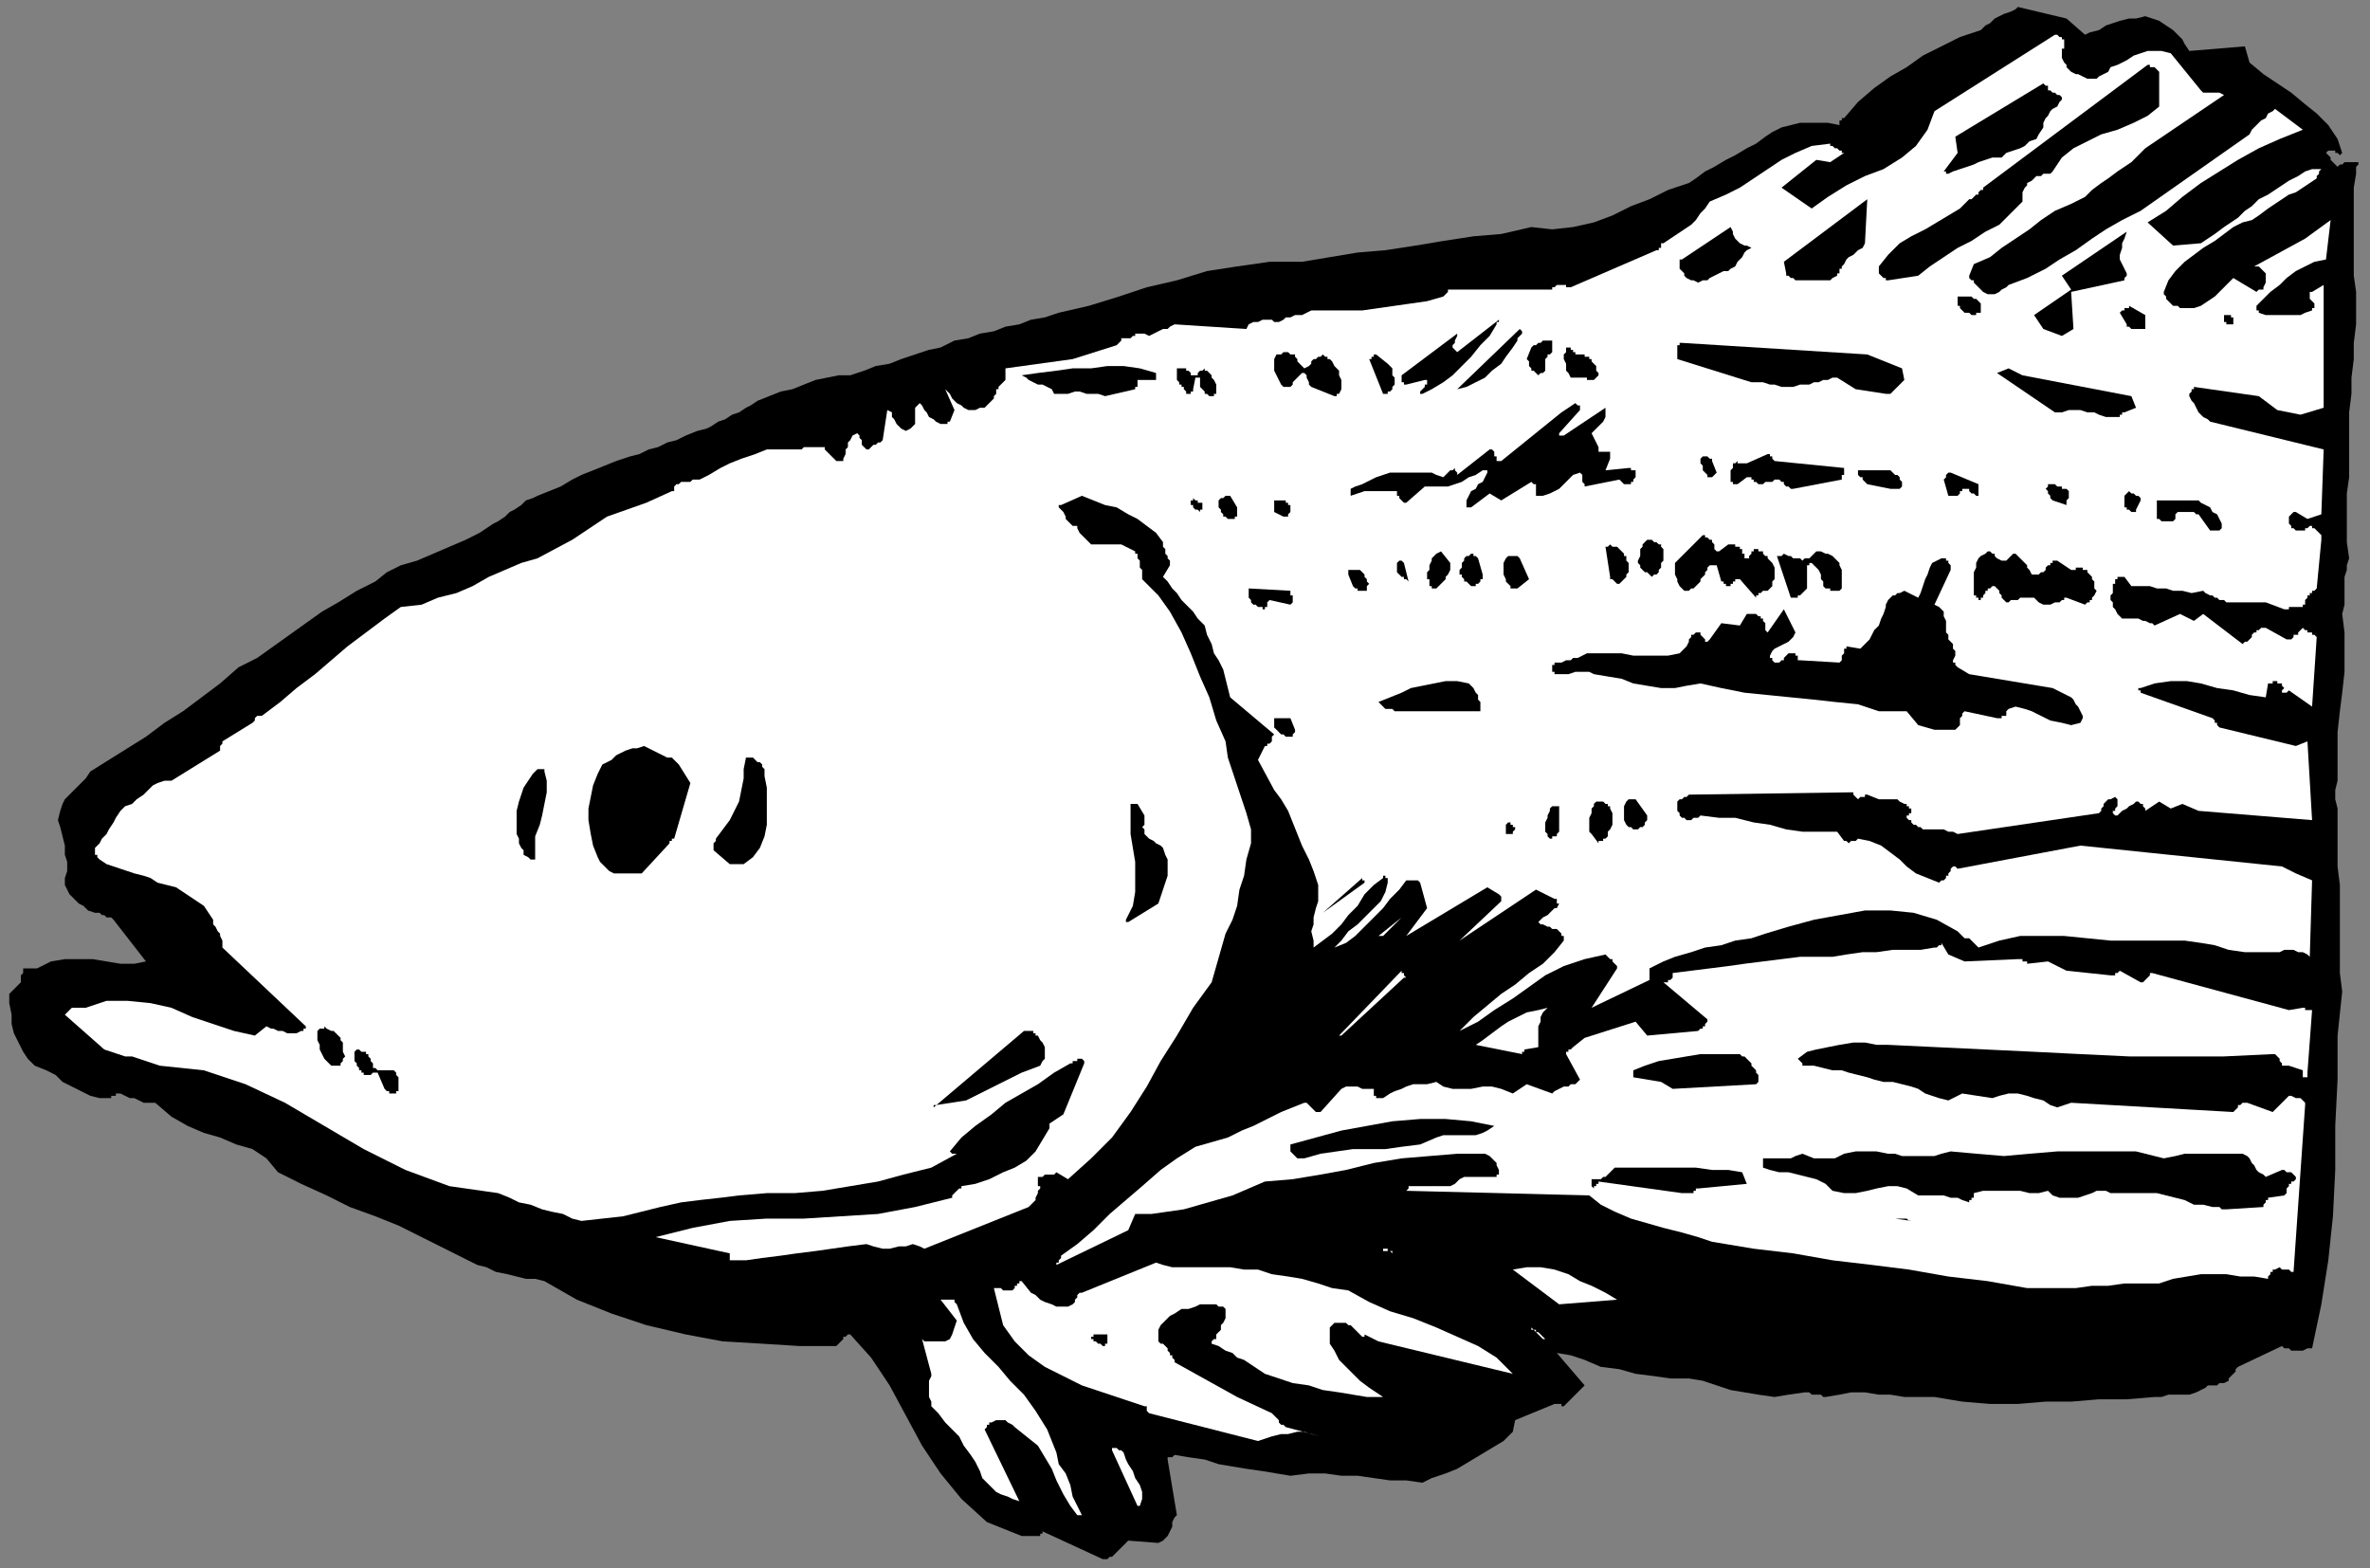
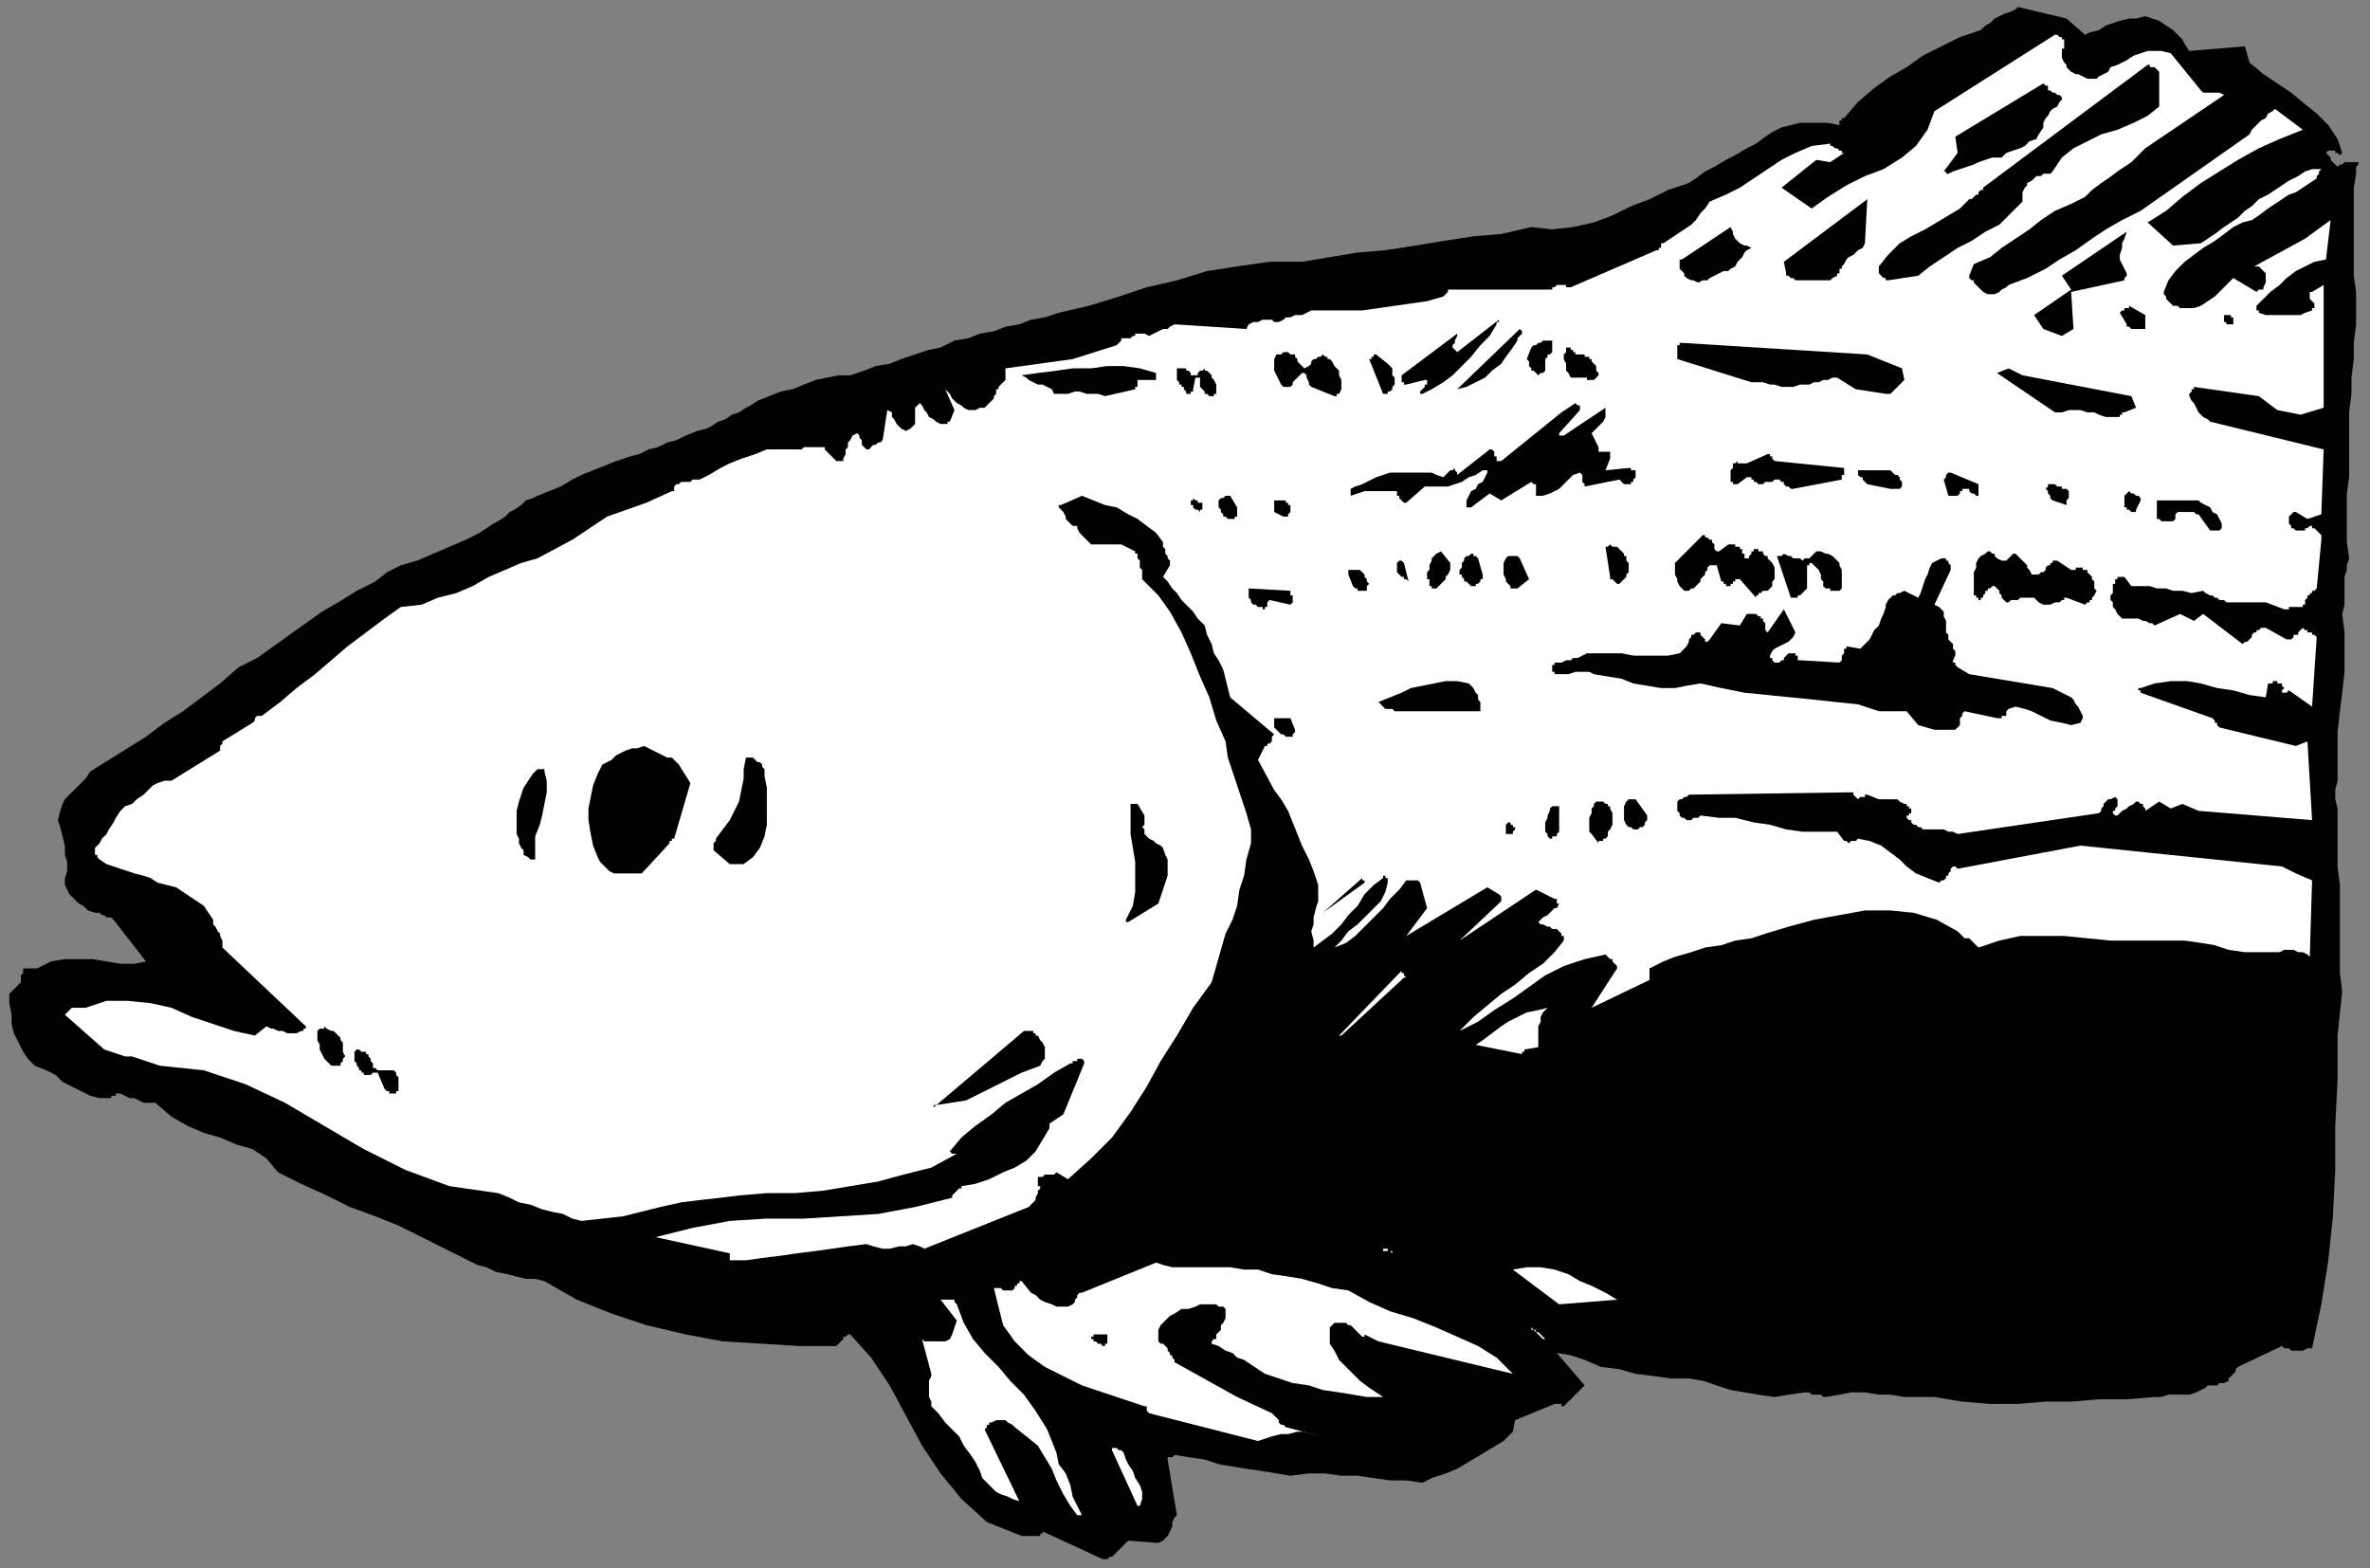
<svg xmlns="http://www.w3.org/2000/svg" xmlns:ns1="http://sodipodi.sourceforge.net/DTD/sodipodi-0.dtd" xmlns:ns2="http://www.inkscape.org/namespaces/inkscape" version="1.0" width="270.669mm" height="179.123mm" id="svg157" ns1:docname="FISH027.WMF">
  <rect width="100%" height="100%" fill="#808080" stroke="none" />
  <ns1:namedview pagecolor="#ffffff" bordercolor="#666666" borderopacity="1" objecttolerance="10" gridtolerance="10" guidetolerance="10" ns2:pageopacity="0" ns2:pageshadow="2" ns2:window-width="640" ns2:window-height="480" id="namedview159" />
  <defs id="defs3">
    <pattern id="WMFhbasepattern" patternUnits="userSpaceOnUse" width="6" height="6" x="0" y="0" />
  </defs>
  <path style="fill:none;stroke:none;" d="  M 0,0   L 1022,0   L 1022,676   L 0,676   z " id="path5" />
  <path style="fill:#000000;fill-rule:evenodd;fill-opacity:1;stroke:none;" d="  M 476,673   L 476,673   L 477,673   L 477,673   L 477,673   L 478,673   L 478,673   L 479,672   L 480,672   L 487,665   L 500,666   L 502,665   L 503,664   L 504,663   L 505,661   L 506,659   L 506,657   L 507,655   L 508,654   L 504,630   L 504,630   L 504,629   L 505,629   L 505,629   L 506,629   L 506,629   L 507,628   L 507,628   L 513,629   L 520,630   L 526,632   L 532,633   L 538,634   L 545,635   L 551,636   L 557,637   L 565,636   L 572,636   L 579,637   L 586,637   L 593,638   L 600,639   L 607,639   L 614,640   L 618,638   L 624,636   L 629,634   L 634,631   L 639,628   L 644,625   L 649,622   L 653,618   L 654,613   L 671,606   L 672,606   L 672,606   L 673,606   L 673,606   L 673,606   L 674,606   L 674,607   L 675,607   L 684,598   L 672,584   L 678,585   L 684,587   L 691,590   L 699,591   L 706,593   L 714,594   L 721,595   L 729,595   L 735,596   L 741,598   L 747,600   L 753,601   L 759,602   L 766,603   L 772,602   L 779,601   L 780,601   L 781,601   L 782,602   L 783,602   L 784,602   L 786,602   L 787,603   L 788,603   L 794,602   L 799,601   L 805,601   L 811,602   L 816,602   L 822,603   L 828,603   L 835,603   L 847,605   L 859,606   L 871,606   L 883,605   L 894,605   L 906,604   L 918,604   L 930,603   L 933,603   L 936,602   L 939,602   L 942,602   L 945,602   L 948,601   L 950,600   L 952,599   L 953,598   L 954,598   L 955,598   L 956,598   L 957,598   L 958,597   L 958,597   L 959,597   L 960,597   L 962,596   L 962,595   L 963,594   L 964,593   L 965,592   L 965,591   L 966,590   L 985,581   L 986,582   L 988,582   L 989,583   L 991,583   L 992,583   L 994,583   L 996,582   L 998,582   L 1002,563   L 1005,544   L 1007,525   L 1008,505   L 1008,486   L 1009,466   L 1009,447   L 1011,428   L 1010,420   L 1010,412   L 1010,405   L 1010,397   L 1010,390   L 1010,382   L 1009,374   L 1009,366   L 1009,361   L 1009,357   L 1009,353   L 1009,349   L 1008,345   L 1008,341   L 1009,337   L 1009,333   L 1009,324   L 1009,316   L 1010,307   L 1011,299   L 1012,290   L 1012,281   L 1012,273   L 1011,265   L 1012,261   L 1012,258   L 1012,255   L 1012,252   L 1012,249   L 1013,246   L 1013,244   L 1014,241   L 1013,234   L 1013,227   L 1013,220   L 1013,213   L 1014,206   L 1014,199   L 1014,192   L 1014,185   L 1014,178   L 1015,170   L 1015,163   L 1016,155   L 1016,148   L 1017,140   L 1017,133   L 1017,126   L 1016,119   L 1016,113   L 1016,106   L 1016,100   L 1016,94   L 1016,87   L 1016,81   L 1017,75   L 1017,74   L 1017,74   L 1017,73   L 1017,72   L 1017,72   L 1018,71   L 1018,71   L 1018,70   L 1017,70   L 1016,70   L 1014,70   L 1013,70   L 1012,70   L 1011,71   L 1010,71   L 1009,72   L 1008,71   L 1007,70   L 1007,70   L 1006,69   L 1006,68   L 1005,67   L 1005,67   L 1004,66   L 1005,65   L 1006,65   L 1007,65   L 1008,65   L 1008,66   L 1009,66   L 1010,67   L 1011,66   L 1009,60   L 1005,54   L 1000,49   L 995,45   L 989,40   L 983,36   L 977,32   L 971,27   L 969,20   L 945,22   L 943,19   L 942,17   L 940,15   L 938,13   L 935,11   L 932,9   L 929,8   L 926,7   L 922,8   L 919,8   L 915,9   L 912,10   L 909,11   L 906,13   L 902,14   L 900,15   L 892,8   L 871,3   L 870,4   L 868,5   L 865,6   L 863,7   L 861,8   L 859,10   L 857,11   L 855,13   L 846,16   L 838,20   L 830,24   L 823,29   L 816,33   L 809,38   L 802,44   L 796,51   L 795,51   L 795,52   L 794,52   L 794,53   L 794,53   L 794,54   L 794,54   L 794,54   L 789,53   L 785,53   L 781,53   L 777,53   L 773,54   L 769,55   L 765,57   L 762,59   L 758,62   L 754,64   L 749,67   L 745,69   L 740,72   L 736,74   L 732,77   L 729,79   L 720,82   L 712,86   L 704,89   L 696,93   L 688,96   L 679,98   L 670,99   L 661,98   L 648,101   L 636,102   L 623,104   L 611,106   L 598,108   L 586,109   L 574,111   L 562,113   L 548,113   L 534,115   L 521,117   L 508,121   L 495,124   L 483,128   L 470,132   L 457,135   L 451,137   L 445,138   L 440,140   L 434,141   L 429,143   L 423,144   L 418,146   L 412,147   L 406,150   L 401,151   L 395,153   L 389,155   L 384,157   L 378,158   L 373,160   L 367,162   L 362,162   L 357,163   L 352,164   L 347,166   L 342,168   L 337,169   L 332,171   L 327,173   L 324,175   L 322,176   L 319,178   L 316,179   L 313,181   L 310,182   L 307,184   L 305,185   L 301,186   L 296,188   L 292,190   L 288,191   L 284,193   L 280,194   L 276,196   L 272,197   L 266,199   L 261,201   L 256,203   L 251,205   L 247,207   L 242,210   L 237,212   L 232,214   L 230,215   L 227,216   L 225,218   L 222,220   L 220,221   L 218,223   L 215,225   L 213,226   L 207,230   L 201,233   L 194,236   L 187,239   L 180,242   L 173,244   L 167,247   L 162,251   L 154,255   L 146,260   L 139,264   L 132,269   L 125,274   L 118,279   L 111,284   L 103,288   L 95,295   L 87,301   L 79,307   L 71,312   L 63,318   L 55,323   L 47,328   L 39,333   L 37,336   L 35,338   L 34,339   L 32,341   L 30,343   L 28,345   L 27,347   L 26,350   L 25,354   L 26,357   L 27,361   L 28,365   L 28,369   L 29,372   L 29,376   L 28,379   L 28,382   L 29,384   L 30,386   L 32,388   L 34,390   L 36,391   L 38,393   L 41,394   L 42,394   L 43,394   L 44,395   L 45,395   L 46,396   L 47,396   L 48,396   L 49,397   L 63,415   L 58,416   L 52,416   L 46,415   L 40,414   L 34,414   L 28,414   L 22,415   L 16,418   L 16,418   L 15,418   L 14,418   L 14,418   L 13,418   L 12,418   L 12,418   L 11,418   L 10,418   L 10,419   L 10,419   L 10,420   L 9,421   L 9,422   L 9,423   L 9,424   L 4,429   L 4,433   L 5,438   L 5,442   L 6,446   L 8,450   L 10,454   L 12,457   L 15,460   L 20,462   L 24,464   L 27,467   L 31,469   L 35,471   L 39,473   L 43,474   L 48,474   L 48,474   L 48,473   L 49,473   L 49,473   L 49,473   L 50,473   L 50,472   L 50,472   L 52,472   L 54,473   L 56,474   L 58,474   L 60,475   L 62,476   L 65,476   L 67,476   L 74,482   L 81,486   L 88,489   L 95,491   L 102,494   L 109,496   L 115,500   L 120,506   L 130,511   L 141,516   L 151,521   L 162,525   L 172,529   L 182,534   L 192,539   L 202,544   L 206,546   L 210,547   L 214,549   L 219,550   L 223,551   L 227,552   L 231,552   L 235,553   L 249,561   L 264,567   L 279,572   L 296,576   L 312,579   L 329,580   L 345,581   L 361,581   L 362,580   L 363,579   L 364,578   L 364,577   L 365,577   L 366,576   L 366,576   L 367,576   L 376,586   L 384,598   L 391,611   L 398,624   L 406,636   L 415,647   L 426,657   L 441,663   L 441,663   L 442,663   L 442,663   L 443,663   L 443,663   L 443,663   L 444,663   L 444,663   L 444,663   L 445,663   L 445,663   L 446,663   L 446,663   L 447,663   L 447,663   L 448,663   L 448,663   L 448,663   L 448,663   L 449,663   L 449,662   L 450,662   L 450,662   L 450,661   L 476,673  z " id="path7" />
  <path style="fill:#ffffff;fill-rule:evenodd;fill-opacity:1;stroke:none;" d="  M 467,654   L 465,650   L 463,646   L 462,641   L 460,636   L 457,632   L 456,627   L 454,622   L 452,617   L 447,609   L 442,602   L 436,596   L 431,590   L 425,584   L 420,578   L 416,571   L 413,563   L 412,562   L 412,561   L 411,561   L 410,561   L 409,561   L 408,561   L 407,561   L 406,561   L 413,570   L 411,576   L 410,578   L 408,579   L 407,579   L 405,579   L 403,579   L 401,579   L 399,579   L 398,578   L 402,593   L 402,594   L 401,596   L 401,598   L 401,600   L 401,602   L 401,603   L 402,605   L 402,607   L 405,610   L 408,614   L 411,617   L 414,620   L 416,624   L 419,628   L 421,631   L 423,635   L 424,638   L 426,640   L 428,642   L 430,644   L 432,645   L 435,646   L 437,647   L 440,648   L 425,617   L 425,617   L 426,616   L 426,616   L 426,616   L 426,615   L 427,615   L 427,615   L 427,614   L 428,614   L 430,613   L 431,613   L 432,613   L 434,613   L 435,614   L 437,615   L 438,616   L 443,620   L 448,624   L 451,629   L 454,634   L 456,639   L 459,645   L 462,650   L 465,654   L 465,654   L 465,654   L 466,654   L 466,654   L 466,654   L 466,654   L 466,654   L 467,654  z " id="path9" />
  <path style="fill:#ffffff;fill-rule:evenodd;fill-opacity:1;stroke:none;" d="  M 492,650   L 493,647   L 493,644   L 492,641   L 490,638   L 489,635   L 487,632   L 486,630   L 485,627   L 484,626   L 484,626   L 483,626   L 482,625   L 482,625   L 481,625   L 480,625   L 480,626   L 491,650   L 491,650   L 491,650   L 491,651   L 491,650   L 491,650   L 492,650   L 492,650   L 492,650  z " id="path11" />
  <path style="fill:#ffffff;fill-rule:evenodd;fill-opacity:1;stroke:none;" d="  M 543,622   L 546,621   L 549,620   L 553,619   L 556,619   L 560,618   L 563,618   L 566,619   L 570,620   L 555,616   L 554,615   L 553,615   L 552,614   L 552,613   L 551,612   L 550,611   L 550,611   L 549,610   L 534,603   L 507,588   L 507,588   L 507,587   L 506,586   L 506,586   L 506,585   L 505,585   L 505,584   L 505,584   L 504,583   L 504,582   L 503,581   L 502,580   L 501,580   L 500,579   L 500,578   L 500,576   L 500,576   L 500,576   L 500,576   L 500,576   L 500,575   L 500,575   L 500,575   L 500,574   L 501,572   L 503,570   L 505,568   L 507,567   L 510,565   L 513,565   L 516,564   L 518,563   L 520,563   L 521,563   L 522,563   L 524,563   L 525,563   L 526,564   L 528,564   L 529,565   L 529,567   L 529,568   L 529,569   L 528,571   L 527,572   L 527,574   L 526,575   L 525,576   L 525,577   L 525,577   L 525,578   L 524,578   L 524,578   L 523,579   L 523,579   L 523,580   L 526,581   L 529,583   L 532,584   L 534,586   L 537,587   L 540,589   L 543,591   L 546,593   L 552,595   L 558,597   L 565,598   L 571,600   L 578,601   L 584,602   L 590,603   L 597,603   L 594,601   L 591,599   L 587,596   L 584,593   L 581,590   L 578,587   L 576,583   L 574,580   L 574,578   L 574,577   L 574,576   L 574,575   L 574,574   L 574,573   L 575,572   L 575,572   L 576,571   L 577,571   L 578,571   L 579,571   L 580,571   L 581,571   L 582,572   L 583,572   L 584,573   L 585,574   L 586,575   L 587,576   L 587,576   L 588,577   L 589,577   L 589,576   L 595,579   L 653,593   L 646,586   L 638,581   L 629,577   L 620,573   L 610,569   L 600,566   L 591,562   L 582,557   L 575,556   L 569,554   L 562,552   L 556,551   L 549,550   L 543,548   L 537,548   L 531,547   L 526,547   L 522,547   L 518,547   L 514,547   L 510,547   L 506,547   L 502,546   L 499,545   L 467,558   L 466,558   L 465,559   L 465,559   L 465,560   L 464,561   L 464,561   L 464,562   L 463,563   L 461,564   L 459,564   L 456,564   L 454,563   L 451,562   L 449,561   L 447,559   L 445,558   L 441,553   L 440,553   L 440,553   L 440,554   L 439,554   L 439,554   L 439,555   L 438,555   L 438,556   L 437,557   L 436,557   L 435,557   L 434,557   L 433,557   L 432,556   L 430,556   L 429,556   L 433,572   L 438,579   L 444,585   L 451,590   L 459,594   L 467,598   L 476,601   L 485,604   L 494,607   L 494,607   L 495,607   L 495,607   L 495,608   L 495,608   L 495,609   L 496,610   L 496,610   L 543,622  z " id="path13" />
  <path style="fill:#ffffff;fill-rule:evenodd;fill-opacity:1;stroke:none;" d="  M 613,607   L 602,605   L 613,607  z " id="path15" />
  <path style="fill:#ffffff;fill-rule:evenodd;fill-opacity:1;stroke:none;" d="  M 618,607   L 618,607   L 619,607   L 619,607   L 620,607   L 620,607   L 621,607   L 621,607   L 622,607   L 621,607   L 621,607   L 620,607   L 620,607   L 620,607   L 619,607   L 618,607   L 618,607  z " id="path17" />
  <path style="fill:#000000;fill-rule:evenodd;fill-opacity:1;stroke:none;" d="  M 477,581   L 477,581   L 477,581   L 477,580   L 478,580   L 478,580   L 478,580   L 478,579   L 478,579   L 478,578   L 478,577   L 478,577   L 478,576   L 478,576   L 477,576   L 477,576   L 477,576   L 477,576   L 476,576   L 476,576   L 476,576   L 475,576   L 474,576   L 474,576   L 473,576   L 472,576   L 472,577   L 471,577   L 471,578   L 472,578   L 472,579   L 473,579   L 474,580   L 474,580   L 475,580   L 476,581   L 477,581  z " id="path19" />
  <path style="fill:#ffffff;fill-rule:evenodd;fill-opacity:1;stroke:none;" d="  M 667,578   L 666,577   L 666,577   L 665,576   L 664,575   L 663,575   L 663,574   L 662,574   L 661,573   L 661,574   L 662,574   L 663,575   L 664,576   L 665,577   L 666,578   L 666,578   L 667,578  z " id="path21" />
  <path style="fill:#ffffff;fill-rule:evenodd;fill-opacity:1;stroke:none;" d="  M 673,563   L 698,561   L 693,558   L 687,555   L 682,553   L 677,550   L 671,548   L 665,547   L 659,547   L 653,548   L 673,563  z " id="path23" />
-   <path style="fill:#ffffff;fill-rule:evenodd;fill-opacity:1;stroke:none;" d="  M 875,556   L 882,556   L 889,556   L 896,556   L 903,555   L 910,555   L 917,554   L 924,554   L 932,554   L 938,552   L 944,551   L 950,550   L 955,550   L 961,550   L 967,551   L 973,551   L 979,552   L 979,551   L 979,551   L 979,551   L 980,550   L 980,550   L 980,549   L 980,549   L 981,549   L 981,548   L 982,548   L 984,547   L 985,548   L 986,548   L 988,548   L 989,549   L 990,549   L 995,477   L 995,476   L 994,475   L 994,475   L 993,474   L 992,474   L 991,474   L 989,473   L 988,473   L 981,480   L 970,476   L 970,476   L 970,476   L 969,476   L 969,476   L 968,476   L 968,476   L 968,476   L 968,476   L 967,477   L 967,477   L 966,477   L 966,478   L 966,478   L 965,479   L 965,479   L 964,480   L 894,476   L 888,478   L 885,477   L 882,475   L 878,474   L 875,473   L 871,472   L 867,472   L 863,473   L 860,474   L 847,472   L 841,475   L 837,474   L 834,473   L 831,472   L 828,470   L 825,469   L 821,468   L 817,467   L 813,467   L 809,466   L 806,465   L 802,464   L 798,463   L 795,462   L 791,462   L 787,461   L 783,460   L 782,460   L 782,460   L 781,460   L 781,460   L 780,460   L 780,460   L 779,460   L 779,460   L 779,460   L 778,460   L 778,459   L 778,459   L 777,458   L 777,458   L 776,457   L 776,457   L 780,454   L 784,453   L 789,452   L 794,451   L 800,450   L 805,450   L 810,451   L 815,451   L 836,452   L 857,453   L 878,454   L 898,455   L 919,456   L 939,456   L 960,456   L 981,455   L 981,455   L 982,455   L 983,456   L 983,456   L 984,457   L 984,458   L 985,459   L 985,460   L 985,460   L 986,460   L 986,460   L 987,460   L 987,460   L 987,460   L 988,460   L 988,460   L 994,462   L 994,462   L 994,462   L 994,463   L 994,463   L 994,464   L 994,464   L 994,465   L 994,465   L 995,465   L 995,465   L 995,465   L 995,465   L 996,465   L 996,464   L 996,464   L 996,463   L 998,436   L 997,436   L 997,436   L 996,436   L 996,436   L 995,436   L 995,436   L 995,435   L 994,435   L 988,436   L 929,420   L 928,420   L 928,421   L 927,422   L 927,422   L 926,423   L 926,423   L 925,424   L 924,424   L 915,419   L 915,419   L 914,420   L 914,420   L 913,420   L 913,421   L 912,421   L 912,421   L 911,421   L 892,419   L 884,415   L 875,416   L 875,416   L 875,415   L 875,415   L 874,415   L 873,415   L 873,414   L 872,414   L 871,414   L 848,415   L 841,412   L 838,407   L 838,408   L 837,408   L 837,408   L 837,408   L 836,409   L 836,409   L 836,409   L 835,409   L 829,410   L 823,410   L 817,410   L 810,411   L 804,411   L 797,412   L 791,413   L 784,413   L 777,413   L 769,414   L 761,415   L 753,416   L 746,417   L 738,418   L 730,419   L 722,420   L 722,421   L 722,422   L 722,422   L 721,423   L 720,423   L 720,424   L 719,424   L 718,424   L 737,440   L 737,440   L 737,441   L 736,442   L 736,443   L 735,443   L 735,444   L 734,444   L 733,445   L 711,447   L 706,441   L 684,448   L 679,452   L 679,452   L 678,453   L 678,453   L 677,453   L 677,454   L 676,454   L 676,454   L 676,455   L 682,466   L 681,467   L 680,468   L 678,468   L 677,469   L 675,469   L 673,470   L 671,471   L 670,472   L 659,468   L 653,472   L 648,470   L 644,469   L 640,469   L 635,470   L 631,470   L 627,470   L 623,469   L 620,467   L 616,468   L 613,468   L 610,468   L 607,469   L 605,470   L 602,471   L 600,472   L 597,474   L 597,474   L 597,474   L 596,474   L 596,474   L 595,474   L 595,474   L 595,474   L 594,474   L 594,473   L 593,473   L 593,473   L 593,472   L 593,472   L 593,471   L 593,471   L 593,470   L 591,470   L 589,470   L 588,470   L 586,469   L 584,469   L 583,469   L 581,469   L 579,470   L 570,480   L 569,480   L 568,480   L 567,479   L 567,479   L 566,478   L 565,477   L 564,476   L 563,476   L 558,478   L 553,480   L 547,483   L 541,486   L 536,488   L 530,491   L 523,493   L 516,495   L 508,500   L 501,505   L 493,512   L 486,518   L 479,524   L 472,531   L 465,537   L 458,542   L 458,543   L 457,544   L 457,544   L 457,545   L 456,545   L 456,545   L 456,546   L 456,546   L 487,531   L 490,524   L 497,524   L 504,523   L 511,522   L 518,520   L 525,518   L 532,516   L 539,513   L 546,510   L 558,509   L 570,507   L 581,505   L 593,502   L 605,500   L 617,499   L 629,498   L 640,498   L 641,498   L 643,499   L 644,500   L 645,501   L 646,502   L 646,503   L 647,505   L 647,506   L 647,507   L 646,507   L 646,507   L 646,507   L 646,508   L 645,508   L 645,508   L 644,508   L 642,508   L 639,508   L 637,508   L 635,508   L 632,508   L 630,509   L 628,511   L 626,512   L 608,512   L 608,512   L 608,512   L 608,512   L 608,513   L 608,513   L 608,513   L 607,514   L 607,514   L 686,516   L 691,520   L 697,523   L 704,526   L 711,528   L 718,530   L 726,532   L 733,534   L 739,536   L 757,539   L 774,541   L 791,544   L 808,546   L 824,548   L 841,551   L 858,553   L 875,556  z " id="path25" />
  <path style="fill:#ffffff;fill-rule:evenodd;fill-opacity:1;stroke:none;" d="  M 315,544   L 322,544   L 329,543   L 337,542   L 344,541   L 352,540   L 359,539   L 366,538   L 374,537   L 377,538   L 381,539   L 384,539   L 388,538   L 391,538   L 394,537   L 397,538   L 399,539   L 444,521   L 444,521   L 445,520   L 446,519   L 447,518   L 447,517   L 448,515   L 448,514   L 449,513   L 449,512   L 448,512   L 448,511   L 448,511   L 448,510   L 448,510   L 448,509   L 448,509   L 448,508   L 449,508   L 450,508   L 451,507   L 452,507   L 454,507   L 455,507   L 456,506   L 461,509   L 471,500   L 480,491   L 488,480   L 495,469   L 501,458   L 508,447   L 515,435   L 523,424   L 525,417   L 527,410   L 529,403   L 532,397   L 534,391   L 535,384   L 537,378   L 538,371   L 540,364   L 540,358   L 538,351   L 536,345   L 534,339   L 532,333   L 530,327   L 529,320   L 525,311   L 522,301   L 518,292   L 514,282   L 510,273   L 505,264   L 500,257   L 493,250   L 493,248   L 493,247   L 493,246   L 492,245   L 492,244   L 492,243   L 492,242   L 491,241   L 491,241   L 491,240   L 491,240   L 491,239   L 491,239   L 490,239   L 490,238   L 490,238   L 488,237   L 486,236   L 484,235   L 482,235   L 480,235   L 477,235   L 475,235   L 473,235   L 471,235   L 470,234   L 469,233   L 468,232   L 467,231   L 466,230   L 465,228   L 465,227   L 463,227   L 462,226   L 461,225   L 460,224   L 460,223   L 459,221   L 458,220   L 457,219   L 457,219   L 457,219   L 457,218   L 457,218   L 457,218   L 458,218   L 458,218   L 458,218   L 467,214   L 472,216   L 477,218   L 482,219   L 487,222   L 491,224   L 495,227   L 499,230   L 502,234   L 502,236   L 503,237   L 503,239   L 504,240   L 504,241   L 505,242   L 505,243   L 505,244   L 502,249   L 504,251   L 506,254   L 508,256   L 510,259   L 513,262   L 515,264   L 517,267   L 520,270   L 521,274   L 523,278   L 524,282   L 526,285   L 528,289   L 529,293   L 530,297   L 531,301   L 550,317   L 549,318   L 549,319   L 549,320   L 549,320   L 548,321   L 547,321   L 547,322   L 546,322   L 543,328   L 550,341   L 553,345   L 556,350   L 558,355   L 560,360   L 562,365   L 565,371   L 567,376   L 569,382   L 569,385   L 569,389   L 568,392   L 567,396   L 567,399   L 566,402   L 567,406   L 567,409   L 571,406   L 575,403   L 579,399   L 582,395   L 586,391   L 589,386   L 593,382   L 597,379   L 597,378   L 598,378   L 598,379   L 598,379   L 599,379   L 599,380   L 599,380   L 599,381   L 598,385   L 596,389   L 593,392   L 590,395   L 586,399   L 582,402   L 579,406   L 576,409   L 581,407   L 585,404   L 589,400   L 593,396   L 597,392   L 600,388   L 604,384   L 607,380   L 608,380   L 609,380   L 609,380   L 610,380   L 611,380   L 612,380   L 612,380   L 613,381   L 616,392   L 607,404   L 642,383   L 647,386   L 647,386   L 647,386   L 648,387   L 648,387   L 648,388   L 648,388   L 648,389   L 648,389   L 630,406   L 663,384   L 671,388   L 671,388   L 672,388   L 672,388   L 672,389   L 672,389   L 672,389   L 672,390   L 673,390   L 672,392   L 671,392   L 670,393   L 669,394   L 668,395   L 666,396   L 665,397   L 664,398   L 665,399   L 666,399   L 668,400   L 669,400   L 670,401   L 672,401   L 673,402   L 674,403   L 674,403   L 674,404   L 675,404   L 675,404   L 675,405   L 675,405   L 675,406   L 675,406   L 671,411   L 666,416   L 660,420   L 654,425   L 648,429   L 642,434   L 636,439   L 630,445   L 638,441   L 645,436   L 653,431   L 660,426   L 667,421   L 675,417   L 684,414   L 693,412   L 694,413   L 694,413   L 695,414   L 696,414   L 696,415   L 697,416   L 698,417   L 698,418   L 687,435   L 712,423   L 712,418   L 718,415   L 723,413   L 730,411   L 736,409   L 743,408   L 749,406   L 756,405   L 762,403   L 772,400   L 783,397   L 794,395   L 805,393   L 816,393   L 826,394   L 836,397   L 845,402   L 846,403   L 847,404   L 848,405   L 850,405   L 851,406   L 852,407   L 853,408   L 854,409   L 863,406   L 872,404   L 882,404   L 891,404   L 901,405   L 911,406   L 921,406   L 930,406   L 937,406   L 943,406   L 950,407   L 956,408   L 962,410   L 969,411   L 975,411   L 982,411   L 984,411   L 986,410   L 988,410   L 990,410   L 992,411   L 994,411   L 996,412   L 997,413   L 998,380   L 991,377   L 985,374   L 898,365   L 845,375   L 844,374   L 844,374   L 843,374   L 843,374   L 842,375   L 842,375   L 842,376   L 841,377   L 841,377   L 841,378   L 840,378   L 840,379   L 839,380   L 838,380   L 838,380   L 837,381   L 832,379   L 827,377   L 823,374   L 820,371   L 816,368   L 812,365   L 807,363   L 802,362   L 801,363   L 800,363   L 799,363   L 799,363   L 798,364   L 797,363   L 797,363   L 796,363   L 793,359   L 785,359   L 778,359   L 771,358   L 764,356   L 757,355   L 749,353   L 742,353   L 734,352   L 733,353   L 732,353   L 731,353   L 730,354   L 730,354   L 729,354   L 729,354   L 729,354   L 728,354   L 727,353   L 726,353   L 725,352   L 725,351   L 724,350   L 724,350   L 724,348   L 724,348   L 724,347   L 724,346   L 725,345   L 726,345   L 727,344   L 728,344   L 729,343   L 799,342   L 800,342   L 800,343   L 800,343   L 800,343   L 801,344   L 801,344   L 801,344   L 802,345   L 803,344   L 803,344   L 803,344   L 804,344   L 804,344   L 805,344   L 805,343   L 806,343   L 811,345   L 813,345   L 814,345   L 815,345   L 817,345   L 819,345   L 820,346   L 822,347   L 823,347   L 823,347   L 823,348   L 824,348   L 824,348   L 824,349   L 824,349   L 825,349   L 825,350   L 825,350   L 825,351   L 824,351   L 824,351   L 824,352   L 823,352   L 823,352   L 823,353   L 824,354   L 825,354   L 825,355   L 826,356   L 827,356   L 828,357   L 829,357   L 830,358   L 831,358   L 833,358   L 835,358   L 837,358   L 839,358   L 841,359   L 843,359   L 845,360   L 906,351   L 907,350   L 907,349   L 908,348   L 908,347   L 909,346   L 910,345   L 911,345   L 913,344   L 913,344   L 913,344   L 914,345   L 914,345   L 914,346   L 914,346   L 914,347   L 914,347   L 914,348   L 914,348   L 913,349   L 913,349   L 913,349   L 913,350   L 912,350   L 912,351   L 913,352   L 914,352   L 915,351   L 916,350   L 918,349   L 919,348   L 921,347   L 922,346   L 923,346   L 923,346   L 924,347   L 925,347   L 925,348   L 925,348   L 926,349   L 926,350   L 932,346   L 937,349   L 942,347   L 949,350   L 998,354   L 996,320   L 991,322   L 958,314   L 957,313   L 957,313   L 957,312   L 957,312   L 956,312   L 956,311   L 956,311   L 955,310   L 924,299   L 924,298   L 923,298   L 923,298   L 923,298   L 923,298   L 923,298   L 923,297   L 924,297   L 930,295   L 937,294   L 944,294   L 950,295   L 957,297   L 964,298   L 971,300   L 978,301   L 979,295   L 980,295   L 980,295   L 980,295   L 980,295   L 981,295   L 981,295   L 981,294   L 982,294   L 983,294   L 983,295   L 984,295   L 984,295   L 985,295   L 985,296   L 985,296   L 986,297   L 985,298   L 985,298   L 985,299   L 986,299   L 986,299   L 987,299   L 988,298   L 988,298   L 998,305   L 1000,275   L 999,274   L 998,274   L 998,273   L 997,273   L 996,273   L 996,272   L 995,272   L 994,271   L 994,271   L 993,272   L 993,272   L 993,272   L 992,273   L 992,273   L 992,274   L 991,274   L 991,274   L 990,274   L 990,275   L 990,275   L 989,276   L 989,276   L 988,276   L 987,276   L 978,271   L 978,271   L 977,271   L 977,271   L 976,271   L 976,271   L 975,272   L 975,272   L 974,272   L 974,273   L 973,273   L 972,274   L 972,275   L 971,276   L 970,277   L 969,277   L 968,278   L 951,265   L 947,268   L 941,265   L 930,270   L 929,269   L 928,269   L 926,268   L 925,268   L 923,267   L 921,267   L 920,267   L 918,267   L 916,267   L 915,266   L 914,265   L 913,263   L 912,262   L 912,260   L 911,259   L 911,257   L 912,256   L 912,255   L 912,253   L 912,252   L 913,252   L 913,251   L 913,250   L 914,250   L 914,250   L 914,250   L 914,249   L 915,249   L 915,249   L 916,249   L 916,249   L 917,249   L 920,253   L 924,253   L 928,253   L 931,254   L 935,254   L 938,255   L 942,255   L 946,256   L 951,255   L 952,256   L 954,257   L 955,257   L 956,258   L 957,258   L 958,259   L 960,259   L 961,260   L 978,260   L 986,263   L 986,263   L 987,263   L 987,263   L 987,263   L 988,263   L 988,263   L 988,262   L 988,262   L 989,262   L 989,262   L 990,262   L 990,262   L 991,262   L 992,262   L 992,262   L 993,262   L 994,262   L 994,261   L 995,261   L 995,260   L 995,259   L 996,258   L 996,257   L 996,257   L 997,257   L 997,256   L 998,256   L 998,256   L 998,255   L 999,255   L 999,255   L 1000,254   L 1002,233   L 1002,232   L 1002,231   L 1001,230   L 1001,230   L 1000,229   L 999,228   L 998,228   L 998,227   L 997,227   L 997,227   L 996,228   L 996,228   L 995,228   L 995,228   L 995,229   L 994,229   L 994,229   L 994,229   L 993,229   L 993,229   L 993,229   L 992,229   L 992,229   L 991,229   L 991,229   L 990,228   L 990,228   L 989,228   L 989,227   L 988,226   L 988,226   L 988,225   L 988,224   L 988,223   L 988,223   L 989,222   L 989,222   L 990,221   L 990,221   L 991,221   L 996,224   L 1002,222   L 1003,194   L 954,182   L 953,181   L 951,180   L 950,179   L 949,178   L 948,176   L 947,174   L 946,173   L 945,171   L 945,171   L 945,170   L 945,170   L 946,169   L 946,169   L 946,168   L 947,168   L 947,167   L 975,171   L 983,177   L 993,179   L 1003,176   L 1003,123   L 998,126   L 997,126   L 997,127   L 997,128   L 997,128   L 997,129   L 998,130   L 998,130   L 999,131   L 999,131   L 999,132   L 999,132   L 999,132   L 999,133   L 998,133   L 998,133   L 998,134   L 995,135   L 993,136   L 990,136   L 987,136   L 984,136   L 981,136   L 978,136   L 975,135   L 975,135   L 975,134   L 975,134   L 974,134   L 974,133   L 974,133   L 974,133   L 974,132   L 977,129   L 980,126   L 984,123   L 987,120   L 991,117   L 995,115   L 999,113   L 1004,112   L 1006,95   L 995,103   L 973,115   L 973,115   L 974,115   L 974,115   L 975,115   L 975,115   L 976,116   L 976,116   L 977,117   L 977,117   L 978,118   L 978,119   L 978,120   L 978,121   L 978,122   L 977,124   L 977,125   L 976,125   L 976,125   L 976,125   L 976,125   L 975,125   L 975,125   L 974,126   L 974,126   L 964,120   L 962,122   L 960,124   L 958,126   L 956,128   L 953,130   L 950,132   L 947,133   L 943,133   L 942,133   L 942,133   L 941,133   L 940,132   L 940,132   L 939,132   L 939,132   L 938,132   L 937,131   L 937,131   L 936,130   L 936,130   L 935,129   L 935,128   L 934,127   L 934,126   L 936,121   L 939,117   L 943,113   L 947,110   L 951,107   L 956,104   L 960,101   L 964,98   L 968,96   L 972,95   L 975,93   L 979,90   L 982,88   L 985,86   L 988,84   L 991,83   L 1000,77   L 1000,77   L 1000,76   L 1000,76   L 1001,75   L 1001,75   L 1001,74   L 1001,74   L 1002,73   L 998,73   L 995,74   L 992,76   L 988,78   L 985,80   L 982,82   L 979,84   L 975,86   L 972,89   L 969,91   L 966,94   L 963,96   L 960,98   L 956,101   L 953,103   L 950,105   L 938,106   L 927,96   L 935,91   L 942,85   L 950,79   L 958,74   L 966,69   L 975,64   L 984,60   L 994,56   L 982,47   L 981,48   L 979,49   L 978,51   L 976,52   L 975,53   L 973,55   L 972,56   L 971,58   L 924,91   L 916,95   L 909,99   L 903,103   L 896,108   L 889,112   L 883,116   L 875,120   L 867,123   L 866,124   L 864,125   L 863,126   L 861,127   L 859,127   L 858,127   L 856,126   L 855,125   L 854,124   L 853,123   L 853,123   L 852,122   L 852,121   L 851,121   L 850,120   L 850,119   L 852,114   L 859,111   L 864,107   L 870,103   L 876,99   L 881,95   L 887,91   L 894,88   L 900,85   L 903,82   L 907,79   L 910,77   L 914,74   L 917,72   L 920,70   L 923,67   L 926,64   L 960,41   L 958,40   L 957,40   L 956,40   L 955,40   L 954,40   L 953,40   L 951,40   L 950,39   L 937,23   L 933,22   L 930,22   L 927,22   L 924,23   L 921,24   L 918,26   L 914,28   L 911,29   L 910,31   L 908,32   L 906,33   L 905,34   L 903,34   L 901,34   L 899,33   L 897,32   L 896,32   L 894,31   L 893,30   L 892,29   L 892,28   L 891,27   L 890,25   L 890,23   L 890,22   L 890,21   L 891,21   L 891,20   L 891,19   L 891,19   L 891,18   L 891,18   L 891,17   L 890,17   L 890,17   L 890,16   L 889,16   L 889,16   L 888,15   L 887,15   L 835,48   L 832,56   L 827,63   L 821,68   L 813,73   L 805,76   L 797,80   L 789,85   L 782,90   L 769,81   L 784,69   L 790,70   L 796,66   L 795,66   L 795,65   L 794,65   L 793,64   L 792,64   L 791,63   L 790,63   L 790,62   L 782,63   L 775,66   L 769,69   L 763,73   L 757,77   L 751,81   L 745,84   L 738,87   L 736,90   L 734,92   L 732,95   L 730,97   L 727,99   L 724,101   L 721,103   L 718,105   L 717,105   L 717,106   L 717,106   L 717,106   L 717,107   L 716,107   L 716,108   L 715,108   L 678,124   L 677,124   L 677,124   L 676,124   L 676,124   L 676,123   L 675,123   L 675,123   L 674,123   L 673,123   L 673,123   L 672,123   L 672,123   L 671,124   L 671,124   L 670,124   L 670,125   L 626,125   L 626,125   L 625,125   L 625,126   L 625,126   L 624,127   L 624,127   L 623,128   L 623,128   L 616,130   L 609,131   L 602,132   L 595,133   L 588,134   L 581,134   L 573,134   L 566,134   L 564,135   L 562,136   L 560,136   L 559,136   L 557,137   L 555,137   L 554,138   L 552,139   L 550,139   L 549,138   L 547,138   L 545,138   L 543,139   L 541,139   L 539,140   L 538,142   L 507,140   L 505,141   L 504,142   L 502,142   L 500,143   L 498,144   L 496,145   L 494,144   L 491,144   L 491,144   L 491,144   L 490,144   L 490,144   L 490,145   L 489,145   L 489,145   L 488,146   L 488,146   L 487,146   L 487,146   L 487,146   L 486,146   L 486,146   L 485,146   L 485,146   L 484,146   L 484,147   L 484,147   L 483,148   L 483,148   L 483,148   L 482,149   L 482,149   L 463,155   L 434,159   L 434,159   L 434,159   L 434,160   L 434,160   L 434,160   L 434,161   L 434,161   L 434,162   L 434,163   L 434,164   L 433,165   L 433,165   L 432,166   L 431,167   L 431,168   L 430,168   L 430,170   L 429,171   L 429,172   L 428,173   L 427,174   L 426,175   L 425,176   L 423,176   L 421,177   L 418,177   L 416,176   L 415,175   L 413,174   L 411,172   L 410,170   L 408,168   L 412,177   L 410,182   L 410,182   L 409,182   L 409,182   L 409,183   L 409,183   L 408,183   L 408,183   L 408,183   L 406,183   L 404,182   L 403,181   L 401,180   L 400,178   L 399,177   L 398,175   L 397,174   L 396,175   L 395,176   L 395,178   L 395,179   L 395,181   L 395,183   L 394,184   L 393,185   L 391,186   L 389,185   L 388,184   L 387,183   L 386,181   L 385,180   L 385,178   L 383,177   L 381,190   L 380,191   L 379,191   L 378,192   L 377,192   L 376,193   L 375,194   L 375,194   L 374,194   L 373,193   L 373,193   L 372,192   L 372,191   L 372,190   L 371,189   L 371,188   L 370,187   L 368,188   L 367,190   L 366,191   L 366,193   L 365,194   L 365,196   L 364,198   L 364,199   L 362,199   L 361,199   L 360,198   L 359,197   L 358,196   L 357,195   L 356,194   L 356,193   L 354,193   L 353,193   L 351,193   L 349,193   L 347,193   L 346,194   L 344,194   L 342,194   L 336,194   L 331,194   L 326,196   L 320,198   L 315,200   L 311,202   L 306,205   L 302,207   L 300,207   L 299,207   L 298,208   L 297,208   L 296,208   L 294,208   L 293,209   L 292,209   L 292,209   L 291,210   L 291,210   L 291,211   L 291,211   L 291,212   L 290,212   L 290,212   L 279,217   L 262,223   L 247,233   L 232,241   L 225,243   L 218,246   L 211,249   L 204,253   L 197,256   L 189,258   L 182,261   L 173,262   L 166,267   L 158,273   L 150,279   L 143,285   L 136,291   L 128,297   L 121,303   L 113,309   L 112,309   L 111,309   L 111,309   L 110,310   L 110,311   L 110,311   L 109,312   L 109,312   L 96,320   L 96,320   L 96,320   L 96,320   L 96,321   L 95,322   L 95,322   L 95,323   L 95,324   L 74,337   L 71,337   L 68,338   L 66,339   L 64,341   L 62,343   L 59,345   L 57,347   L 54,348   L 52,350   L 50,353   L 49,355   L 47,358   L 46,360   L 44,362   L 43,364   L 41,366   L 41,366   L 41,366   L 41,367   L 41,367   L 41,367   L 41,368   L 41,368   L 41,369   L 42,369   L 42,369   L 42,370   L 42,370   L 43,371   L 43,371   L 43,371   L 43,371   L 46,373   L 49,374   L 52,375   L 55,376   L 58,377   L 62,378   L 65,379   L 68,381   L 72,382   L 76,383   L 79,385   L 82,387   L 85,389   L 88,391   L 90,394   L 92,397   L 92,399   L 93,400   L 94,402   L 95,403   L 95,404   L 96,406   L 96,407   L 96,409   L 132,443   L 132,444   L 131,444   L 131,444   L 131,444   L 131,445   L 131,445   L 131,445   L 130,445   L 128,446   L 126,446   L 124,446   L 122,445   L 120,445   L 118,444   L 117,444   L 115,443   L 110,447   L 101,445   L 92,442   L 83,439   L 74,435   L 65,433   L 55,432   L 46,432   L 37,435   L 36,435   L 36,435   L 35,435   L 34,435   L 33,435   L 32,435   L 32,435   L 31,435   L 28,438   L 45,453   L 48,454   L 51,455   L 54,456   L 57,456   L 60,457   L 63,458   L 66,459   L 69,460   L 88,462   L 106,468   L 123,476   L 140,486   L 157,496   L 175,505   L 194,512   L 215,515   L 220,517   L 224,519   L 229,520   L 234,522   L 238,523   L 243,524   L 247,526   L 251,527   L 260,526   L 269,525   L 277,523   L 285,521   L 294,519   L 302,518   L 311,517   L 319,516   L 331,515   L 343,515   L 355,514   L 367,512   L 379,510   L 390,507   L 402,504   L 413,498   L 413,498   L 412,498   L 412,498   L 412,498   L 411,498   L 411,498   L 410,497   L 410,497   L 415,491   L 421,486   L 428,481   L 434,476   L 441,472   L 448,468   L 455,463   L 462,459   L 463,459   L 463,458   L 464,458   L 464,458   L 465,458   L 465,457   L 466,457   L 467,457   L 467,457   L 467,457   L 467,457   L 467,457   L 467,457   L 468,458   L 468,458   L 468,459   L 459,481   L 453,485   L 453,485   L 453,486   L 453,486   L 453,486   L 453,486   L 453,487   L 453,487   L 453,487   L 450,492   L 447,497   L 443,501   L 438,504   L 433,506   L 427,509   L 421,511   L 415,512   L 415,513   L 414,513   L 413,514   L 413,514   L 412,515   L 412,515   L 411,516   L 411,517   L 395,521   L 379,524   L 363,525   L 347,526   L 331,526   L 315,527   L 299,530   L 283,534   L 315,541   L 315,542   L 315,542   L 315,543   L 315,543   L 315,543   L 315,544   L 315,544   L 315,544  z " id="path27" />
  <path style="fill:#ffffff;fill-rule:evenodd;fill-opacity:1;stroke:none;" d="  M 601,540   L 601,540   L 601,540   L 600,540   L 600,540   L 599,540   L 599,540   L 598,540   L 597,540   L 597,539   L 598,539   L 599,539   L 599,540   L 600,540   L 601,541   L 601,541   L 601,540  z " id="path29" />
  <path style="fill:#000000;fill-rule:evenodd;fill-opacity:1;stroke:none;" d="  M 825,527   L 825,527   L 825,527   L 824,527   L 823,526   L 822,526   L 820,526   L 819,526   L 818,526   L 825,527  z " id="path31" />
  <path style="fill:#000000;fill-rule:evenodd;fill-opacity:1;stroke:none;" d="  M 961,522   L 977,521   L 977,520   L 977,520   L 978,519   L 978,519   L 978,518   L 979,518   L 979,517   L 979,517   L 986,516   L 986,516   L 987,515   L 987,515   L 987,514   L 987,514   L 987,513   L 988,512   L 988,512   L 988,511   L 988,511   L 989,511   L 989,510   L 990,510   L 990,510   L 991,509   L 991,509   L 991,508   L 990,507   L 990,507   L 989,506   L 988,506   L 987,506   L 986,505   L 985,505   L 978,508   L 977,507   L 975,506   L 974,505   L 973,503   L 972,502   L 971,500   L 970,499   L 968,498   L 964,498   L 960,498   L 956,498   L 951,498   L 947,498   L 943,498   L 939,499   L 934,500   L 922,497   L 911,497   L 899,497   L 888,497   L 876,498   L 865,499   L 853,498   L 842,497   L 838,498   L 835,499   L 831,499   L 828,499   L 824,499   L 821,499   L 818,498   L 815,498   L 810,497   L 806,497   L 801,497   L 796,498   L 792,500   L 787,500   L 783,500   L 778,498   L 775,499   L 773,500   L 771,500   L 769,500   L 767,500   L 765,500   L 763,500   L 761,500   L 761,501   L 761,501   L 761,501   L 761,501   L 761,502   L 761,502   L 761,503   L 761,504   L 764,505   L 768,506   L 772,506   L 776,507   L 780,508   L 784,509   L 788,511   L 791,514   L 796,515   L 801,515   L 806,514   L 810,513   L 815,512   L 819,512   L 823,513   L 828,516   L 830,516   L 833,516   L 836,516   L 839,516   L 842,517   L 845,517   L 847,518   L 850,519   L 850,518   L 851,518   L 851,518   L 851,517   L 852,517   L 852,516   L 852,516   L 852,515   L 856,514   L 860,514   L 864,514   L 868,514   L 872,514   L 876,515   L 880,515   L 884,514   L 886,516   L 889,517   L 892,517   L 895,517   L 897,517   L 900,516   L 903,515   L 905,514   L 907,514   L 909,514   L 911,515   L 913,515   L 915,515   L 917,515   L 920,515   L 922,515   L 927,515   L 931,515   L 935,516   L 939,517   L 943,518   L 947,520   L 951,520   L 955,521   L 956,521   L 957,521   L 958,521   L 958,521   L 959,522   L 960,522   L 960,522   L 961,522  z " id="path33" />
  <path style="fill:#000000;fill-rule:evenodd;fill-opacity:1;stroke:none;" d="  M 726,515   L 726,515   L 726,515   L 727,515   L 728,515   L 728,515   L 729,515   L 729,515   L 730,515   L 730,515   L 731,515   L 731,515   L 731,514   L 732,514   L 732,514   L 732,513   L 733,513   L 754,511   L 752,506   L 746,505   L 739,505   L 732,504   L 725,504   L 718,504   L 711,504   L 704,504   L 697,504   L 696,505   L 696,505   L 695,506   L 695,506   L 695,506   L 694,507   L 694,507   L 693,508   L 693,508   L 693,508   L 692,508   L 691,509   L 690,509   L 689,509   L 689,509   L 688,509   L 687,509   L 687,510   L 687,510   L 687,511   L 687,511   L 687,512   L 687,512   L 688,513   L 688,513   L 688,512   L 688,512   L 689,512   L 689,512   L 689,511   L 690,511   L 690,510   L 726,515  z " id="path35" />
  <path style="fill:#000000;fill-rule:evenodd;fill-opacity:1;stroke:none;" d="  M 563,500   L 570,498   L 577,497   L 584,496   L 591,496   L 598,496   L 605,495   L 613,494   L 620,491   L 623,490   L 626,490   L 630,490   L 633,490   L 637,490   L 640,489   L 642,488   L 645,486   L 635,484   L 624,483   L 613,483   L 601,484   L 590,486   L 579,488   L 568,491   L 557,494   L 557,494   L 557,494   L 557,495   L 557,495   L 557,495   L 557,495   L 557,495   L 557,496   L 557,497   L 558,498   L 559,499   L 560,500   L 561,500   L 562,500   L 563,500  z " id="path37" />
  <path style="fill:#000000;fill-rule:evenodd;fill-opacity:1;stroke:none;" d="  M 404,477   L 417,475   L 441,463   L 449,460   L 450,458   L 451,457   L 451,455   L 451,453   L 451,452   L 450,450   L 449,449   L 448,447   L 448,447   L 447,447   L 447,446   L 447,446   L 446,446   L 446,445   L 445,445   L 445,445   L 445,445   L 444,445   L 444,445   L 444,445   L 443,445   L 443,445   L 443,445   L 442,445   L 403,478   L 403,478   L 403,477   L 403,477   L 404,477   L 404,477   L 404,477   L 404,477   L 404,477  z " id="path39" />
  <path style="fill:#000000;fill-rule:evenodd;fill-opacity:1;stroke:none;" d="  M 171,472   L 171,472   L 171,472   L 171,472   L 171,471   L 172,471   L 172,471   L 172,471   L 172,470   L 172,469   L 172,468   L 172,467   L 172,466   L 172,465   L 171,464   L 171,463   L 170,462   L 169,462   L 169,462   L 168,462   L 167,462   L 166,462   L 165,462   L 164,462   L 164,462   L 163,462   L 162,461   L 161,461   L 161,460   L 161,459   L 160,458   L 160,457   L 160,457   L 159,456   L 159,455   L 158,455   L 158,454   L 157,454   L 156,454   L 155,453   L 154,453   L 153,454   L 153,455   L 153,456   L 153,457   L 153,458   L 154,459   L 154,460   L 154,460   L 155,461   L 155,462   L 156,462   L 156,463   L 157,463   L 157,464   L 157,464   L 158,464   L 158,464   L 159,464   L 160,464   L 160,464   L 161,463   L 161,463   L 162,463   L 163,463   L 166,470   L 166,470   L 167,471   L 167,471   L 167,471   L 168,471   L 168,472   L 169,472   L 170,472   L 170,472   L 170,472   L 170,472   L 170,472   L 170,472   L 171,472   L 171,472   L 171,472  z " id="path41" />
  <path style="fill:#000000;fill-rule:evenodd;fill-opacity:1;stroke:none;" d="  M 722,470   L 758,468   L 759,467   L 759,466   L 759,465   L 759,464   L 758,463   L 758,462   L 757,461   L 756,460   L 756,459   L 755,458   L 754,457   L 754,457   L 753,456   L 753,456   L 752,456   L 751,455   L 745,455   L 740,455   L 734,455   L 728,456   L 722,457   L 716,458   L 710,460   L 705,462   L 705,462   L 705,463   L 705,463   L 705,463   L 705,464   L 705,464   L 705,465   L 705,465   L 717,467   L 722,470  z " id="path43" />
  <path style="fill:#000000;fill-rule:evenodd;fill-opacity:1;stroke:none;" d="  M 145,460   L 145,460   L 146,460   L 146,460   L 146,460   L 146,460   L 146,460   L 147,460   L 147,460   L 147,459   L 148,458   L 148,457   L 149,456   L 148,454   L 148,453   L 148,451   L 148,450   L 147,449   L 147,448   L 146,447   L 145,446   L 144,445   L 143,445   L 141,444   L 140,443   L 140,444   L 139,444   L 138,444   L 138,444   L 137,445   L 137,445   L 137,446   L 137,447   L 137,449   L 138,451   L 138,453   L 139,455   L 140,457   L 141,458   L 143,460   L 145,460  z " id="path45" />
  <path style="fill:#ffffff;fill-rule:evenodd;fill-opacity:1;stroke:none;" d="  M 658,453   L 664,452   L 664,450   L 664,448   L 664,446   L 664,443   L 665,441   L 665,439   L 666,437   L 668,435   L 664,436   L 659,437   L 655,439   L 651,441   L 648,443   L 644,446   L 640,449   L 637,451   L 657,455   L 657,455   L 657,454   L 657,454   L 658,454   L 658,454   L 658,454   L 658,453   L 658,453  z " id="path47" />
  <path style="fill:#ffffff;fill-rule:evenodd;fill-opacity:1;stroke:none;" d="  M 579,447   L 606,422   L 607,422   L 607,422   L 606,421   L 606,421   L 606,420   L 605,420   L 605,420   L 605,419   L 578,447   L 578,447   L 578,447   L 578,447   L 578,447   L 579,447   L 579,447   L 579,447   L 579,447  z " id="path49" />
-   <path style="fill:#ffffff;fill-rule:evenodd;fill-opacity:1;stroke:none;" d="  M 597,404   L 605,396   L 595,404   L 595,404   L 596,404   L 596,404   L 596,404   L 596,404   L 596,404   L 597,404   L 597,404  z " id="path51" />
  <path style="fill:#000000;fill-rule:evenodd;fill-opacity:1;stroke:none;" d="  M 487,398   L 500,390   L 501,387   L 502,384   L 503,381   L 504,378   L 504,374   L 504,371   L 503,369   L 502,366   L 501,365   L 499,364   L 498,363   L 496,362   L 495,361   L 494,360   L 494,358   L 493,357   L 493,357   L 494,356   L 494,356   L 494,355   L 494,354   L 494,354   L 494,353   L 494,352   L 491,347   L 491,347   L 491,347   L 490,347   L 490,347   L 490,347   L 489,347   L 489,347   L 488,347   L 488,354   L 488,360   L 489,366   L 490,372   L 490,379   L 490,385   L 489,391   L 486,397   L 486,397   L 486,397   L 486,398   L 486,398   L 486,398   L 486,398   L 487,398   L 487,398  z " id="path53" />
  <path style="fill:#000000;fill-rule:evenodd;fill-opacity:1;stroke:none;" d="  M 571,394   L 589,381   L 589,381   L 589,380   L 589,380   L 589,380   L 588,380   L 588,380   L 588,379   L 588,379   L 571,394  z " id="path55" />
  <path style="fill:#000000;fill-rule:evenodd;fill-opacity:1;stroke:none;" d="  M 268,377   L 277,377   L 289,364   L 289,363   L 290,363   L 290,363   L 290,363   L 290,362   L 291,362   L 291,362   L 291,362   L 298,338   L 293,330   L 292,329   L 290,327   L 288,327   L 286,326   L 284,325   L 282,324   L 280,323   L 278,322   L 275,323   L 273,323   L 270,324   L 268,325   L 266,326   L 264,328   L 262,329   L 260,330   L 258,334   L 256,339   L 255,344   L 254,349   L 254,354   L 255,360   L 256,365   L 258,370   L 259,372   L 260,373   L 261,374   L 262,375   L 263,376   L 265,377   L 266,377   L 268,377  z " id="path57" />
  <path style="fill:#000000;fill-rule:evenodd;fill-opacity:1;stroke:none;" d="  M 315,373   L 321,373   L 325,370   L 328,366   L 330,361   L 331,356   L 331,351   L 331,346   L 331,340   L 330,335   L 330,334   L 330,334   L 330,333   L 330,333   L 330,332   L 330,332   L 329,331   L 329,330   L 329,330   L 328,329   L 328,329   L 327,329   L 326,328   L 326,328   L 325,327   L 325,327   L 324,327   L 324,327   L 324,327   L 323,327   L 323,327   L 322,327   L 322,327   L 322,327   L 321,332   L 321,336   L 320,341   L 319,346   L 317,350   L 315,354   L 312,358   L 309,362   L 309,363   L 308,364   L 308,365   L 308,365   L 308,366   L 308,366   L 308,367   L 308,367   L 315,373  z " id="path59" />
  <path style="fill:#000000;fill-rule:evenodd;fill-opacity:1;stroke:none;" d="  M 230,371   L 230,371   L 230,371   L 230,371   L 230,371   L 231,371   L 231,371   L 231,371   L 231,371   L 231,366   L 231,361   L 233,356   L 234,352   L 235,347   L 236,342   L 236,337   L 235,333   L 235,333   L 235,332   L 234,332   L 234,332   L 234,332   L 233,332   L 233,332   L 232,332   L 230,334   L 228,337   L 226,340   L 225,343   L 224,346   L 223,350   L 223,354   L 223,358   L 223,360   L 224,362   L 224,364   L 225,366   L 226,367   L 226,369   L 228,370   L 229,371   L 229,371   L 229,371   L 230,371   L 230,371  z " id="path61" />
  <path style="fill:#000000;fill-rule:evenodd;fill-opacity:1;stroke:none;" d="  M 692,363   L 692,363   L 692,363   L 692,363   L 692,363   L 692,362   L 693,362   L 693,362   L 693,362   L 694,361   L 694,359   L 695,358   L 696,356   L 696,354   L 696,352   L 696,351   L 695,349   L 695,349   L 695,348   L 695,348   L 694,348   L 694,347   L 694,347   L 694,347   L 693,347   L 693,347   L 693,347   L 692,346   L 691,346   L 691,346   L 690,346   L 689,346   L 688,347   L 688,348   L 687,349   L 687,351   L 686,353   L 686,355   L 686,357   L 686,359   L 687,360   L 690,364   L 690,364   L 690,363   L 691,363   L 691,363   L 691,363   L 691,363   L 691,363   L 692,363  z " id="path63" />
  <path style="fill:#000000;fill-rule:evenodd;fill-opacity:1;stroke:none;" d="  M 670,362   L 670,362   L 670,362   L 670,361   L 671,361   L 671,361   L 671,361   L 671,361   L 671,361   L 671,361   L 672,361   L 672,360   L 672,360   L 672,360   L 672,360   L 673,359   L 673,359   L 673,348   L 672,348   L 672,348   L 672,348   L 671,348   L 671,348   L 671,348   L 670,348   L 670,348   L 669,349   L 669,350   L 668,352   L 668,353   L 667,355   L 667,356   L 667,358   L 667,359   L 667,359   L 667,359   L 668,360   L 668,360   L 668,361   L 668,361   L 669,362   L 669,362   L 669,362   L 670,362   L 670,362   L 670,362  z " id="path65" />
  <path style="fill:#000000;fill-rule:evenodd;fill-opacity:1;stroke:none;" d="  M 652,360   L 652,360   L 652,360   L 653,360   L 653,360   L 653,359   L 653,359   L 654,358   L 654,358   L 654,357   L 653,357   L 653,356   L 653,356   L 652,356   L 652,355   L 651,355   L 650,356   L 650,360   L 650,360   L 650,360   L 650,360   L 651,360   L 651,360   L 651,360   L 652,360   L 652,360  z " id="path67" />
  <path style="fill:#000000;fill-rule:evenodd;fill-opacity:1;stroke:none;" d="  M 705,358   L 705,358   L 706,358   L 706,358   L 707,358   L 707,358   L 708,357   L 708,357   L 709,357   L 709,357   L 709,357   L 710,356   L 710,356   L 710,355   L 711,354   L 711,353   L 711,352   L 706,345   L 706,345   L 705,345   L 705,345   L 705,345   L 704,345   L 704,345   L 704,345   L 703,345   L 702,346   L 701,348   L 701,349   L 701,351   L 701,353   L 701,354   L 702,356   L 703,357   L 703,357   L 703,357   L 704,357   L 704,357   L 704,357   L 705,358  z " id="path69" />
  <path style="fill:#000000;fill-rule:evenodd;fill-opacity:1;stroke:none;" d="  M 557,318   L 557,318   L 557,318   L 558,318   L 558,317   L 558,317   L 559,316   L 559,316   L 559,315   L 557,310   L 551,310   L 550,310   L 550,310   L 550,311   L 550,311   L 550,312   L 550,313   L 550,313   L 550,314   L 551,315   L 551,315   L 552,316   L 553,317   L 554,317   L 555,318   L 556,318   L 557,318  z " id="path71" />
  <path style="fill:#000000;fill-rule:evenodd;fill-opacity:1;stroke:none;" d="  M 835,315   L 843,315   L 844,315   L 845,314   L 846,313   L 846,311   L 846,310   L 847,309   L 847,308   L 848,307   L 862,310   L 862,310   L 862,310   L 863,310   L 863,310   L 863,310   L 864,310   L 864,309   L 865,309   L 865,309   L 865,309   L 866,309   L 866,308   L 866,308   L 866,307   L 867,306   L 867,306   L 870,305   L 874,306   L 877,307   L 881,309   L 885,311   L 890,312   L 894,313   L 898,312   L 899,310   L 899,309   L 898,307   L 897,305   L 896,304   L 895,302   L 894,301   L 892,300   L 886,297   L 880,296   L 874,295   L 868,294   L 862,293   L 856,292   L 850,291   L 845,288   L 844,287   L 844,287   L 844,286   L 844,286   L 843,286   L 843,285   L 843,285   L 843,285   L 844,283   L 844,281   L 843,280   L 843,278   L 842,277   L 841,276   L 841,274   L 840,273   L 840,271   L 840,269   L 840,268   L 839,266   L 839,264   L 838,263   L 837,262   L 835,261   L 842,246   L 842,246   L 842,245   L 842,244   L 842,244   L 841,243   L 841,242   L 841,242   L 841,242   L 840,242   L 840,241   L 840,241   L 840,241   L 839,241   L 839,241   L 838,241   L 838,241   L 836,242   L 834,243   L 833,245   L 832,248   L 831,250   L 830,253   L 829,256   L 828,258   L 822,255   L 820,256   L 819,256   L 818,257   L 817,257   L 816,258   L 815,259   L 814,261   L 814,262   L 813,265   L 812,267   L 811,270   L 809,272   L 808,274   L 807,276   L 805,278   L 803,280   L 797,279   L 797,280   L 796,280   L 796,281   L 796,282   L 795,283   L 795,284   L 795,285   L 794,286   L 777,285   L 776,285   L 776,284   L 776,284   L 776,283   L 775,283   L 775,283   L 775,282   L 774,282   L 773,282   L 772,282   L 771,283   L 770,284   L 770,285   L 769,285   L 768,286   L 767,286   L 767,286   L 766,286   L 766,286   L 765,285   L 765,285   L 765,284   L 764,284   L 764,283   L 765,281   L 766,280   L 768,279   L 770,278   L 772,277   L 773,276   L 774,275   L 775,273   L 770,263   L 763,273   L 763,273   L 762,272   L 762,272   L 762,271   L 762,270   L 762,269   L 761,268   L 761,267   L 760,267   L 760,266   L 759,266   L 759,266   L 758,265   L 757,265   L 757,265   L 756,265   L 756,265   L 756,265   L 756,265   L 756,265   L 755,265   L 755,265   L 755,265   L 754,265   L 751,270   L 743,269   L 738,276   L 737,277   L 736,277   L 736,276   L 735,275   L 735,275   L 734,274   L 734,273   L 733,273   L 732,273   L 731,274   L 730,274   L 730,275   L 729,276   L 729,277   L 728,279   L 727,280   L 727,280   L 727,280   L 726,281   L 726,281   L 726,281   L 725,282   L 725,282   L 725,282   L 720,283   L 715,283   L 710,283   L 705,283   L 700,282   L 695,282   L 690,282   L 685,282   L 683,283   L 681,284   L 679,284   L 678,285   L 676,285   L 674,286   L 672,286   L 671,286   L 671,286   L 671,287   L 671,287   L 670,287   L 670,288   L 670,288   L 670,288   L 670,289   L 670,289   L 670,289   L 670,290   L 670,290   L 671,290   L 671,290   L 671,291   L 671,291   L 673,291   L 675,291   L 677,291   L 680,290   L 682,290   L 684,290   L 686,290   L 688,291   L 694,292   L 700,293   L 705,295   L 711,296   L 717,297   L 723,297   L 728,296   L 734,295   L 743,297   L 753,299   L 763,300   L 773,301   L 783,302   L 792,303   L 802,304   L 811,307   L 823,307   L 828,313   L 835,315  z " id="path73" />
  <path style="fill:#000000;fill-rule:evenodd;fill-opacity:1;stroke:none;" d="  M 605,307   L 639,307   L 639,305   L 639,303   L 638,302   L 638,300   L 637,299   L 636,297   L 635,296   L 634,295   L 629,294   L 624,294   L 619,295   L 614,296   L 609,297   L 605,299   L 600,301   L 595,303   L 596,304   L 597,305   L 598,306   L 599,306   L 601,306   L 602,307   L 603,307   L 605,307  z " id="path75" />
  <path style="fill:#000000;fill-rule:evenodd;fill-opacity:1;stroke:none;" d="  M 547,262   L 547,262   L 547,261   L 547,261   L 547,261   L 547,260   L 547,260   L 547,260   L 548,259   L 557,261   L 558,260   L 558,260   L 558,259   L 558,258   L 558,257   L 557,257   L 557,256   L 557,255   L 539,254   L 539,256   L 539,257   L 539,258   L 540,259   L 540,260   L 541,261   L 542,261   L 543,262   L 543,262   L 544,262   L 544,262   L 545,262   L 545,263   L 545,263   L 546,263   L 546,263   L 546,263   L 546,263   L 546,263   L 546,262   L 547,262   L 547,262   L 547,262   L 547,262  z " id="path77" />
  <path style="fill:#000000;fill-rule:evenodd;fill-opacity:1;stroke:none;" d="  M 867,260   L 868,259   L 869,259   L 871,259   L 872,258   L 873,258   L 875,258   L 876,258   L 878,258   L 879,259   L 880,260   L 882,261   L 883,261   L 885,261   L 887,260   L 889,260   L 890,259   L 891,259   L 891,259   L 891,258   L 892,258   L 892,258   L 892,258   L 892,258   L 892,258   L 900,261   L 900,261   L 900,261   L 900,261   L 901,260   L 901,260   L 901,260   L 902,260   L 902,259   L 902,259   L 903,259   L 903,259   L 903,259   L 903,259   L 903,258   L 904,257   L 905,255   L 904,254   L 904,252   L 904,251   L 903,250   L 903,249   L 902,248   L 901,247   L 901,247   L 901,246   L 900,246   L 900,246   L 899,246   L 899,245   L 898,245   L 898,245   L 897,245   L 897,245   L 896,245   L 896,246   L 895,246   L 894,246   L 894,246   L 888,242   L 888,242   L 887,242   L 887,242   L 886,242   L 886,243   L 885,243   L 885,244   L 884,244   L 883,245   L 883,246   L 882,247   L 881,247   L 880,248   L 879,248   L 878,248   L 877,248   L 876,246   L 875,245   L 875,244   L 874,243   L 873,242   L 872,241   L 871,240   L 870,239   L 869,239   L 869,239   L 868,240   L 868,240   L 867,241   L 867,241   L 867,241   L 866,242   L 865,242   L 864,242   L 862,241   L 861,240   L 861,239   L 860,239   L 859,238   L 858,238   L 857,239   L 855,240   L 854,241   L 853,243   L 853,245   L 852,247   L 852,249   L 852,251   L 852,253   L 852,254   L 852,255   L 852,256   L 852,257   L 853,257   L 853,258   L 854,258   L 854,259   L 854,259   L 855,259   L 855,258   L 856,258   L 856,258   L 856,257   L 856,257   L 857,256   L 857,256   L 857,255   L 858,255   L 858,254   L 859,254   L 860,253   L 860,253   L 861,253   L 862,254   L 863,255   L 863,256   L 864,257   L 864,258   L 865,259   L 866,260   L 866,260   L 866,260   L 866,260   L 866,260   L 867,260   L 867,260   L 867,260   L 867,260  z " id="path79" />
  <path style="fill:#000000;fill-rule:evenodd;fill-opacity:1;stroke:none;" d="  M 758,258   L 758,257   L 759,257   L 759,256   L 760,256   L 761,255   L 762,255   L 763,255   L 764,254   L 765,253   L 765,251   L 766,250   L 766,248   L 766,246   L 766,245   L 765,243   L 764,242   L 763,241   L 763,240   L 762,240   L 761,239   L 761,238   L 760,238   L 759,238   L 759,237   L 758,237   L 757,237   L 757,238   L 756,238   L 756,239   L 755,240   L 755,241   L 754,241   L 754,241   L 753,241   L 753,240   L 753,239   L 752,239   L 752,238   L 752,237   L 751,237   L 751,236   L 750,236   L 749,236   L 749,235   L 748,235   L 748,235   L 747,235   L 746,235   L 742,238   L 741,238   L 741,238   L 740,237   L 740,236   L 740,235   L 739,234   L 739,233   L 738,233   L 738,233   L 737,232   L 737,232   L 737,232   L 737,232   L 736,232   L 736,231   L 735,231   L 724,242   L 723,243   L 723,245   L 723,246   L 723,248   L 724,250   L 724,251   L 725,253   L 726,254   L 727,255   L 728,255   L 729,255   L 730,254   L 731,254   L 732,253   L 733,252   L 734,251   L 734,250   L 735,249   L 735,249   L 736,248   L 736,247   L 737,246   L 737,245   L 738,244   L 738,244   L 738,244   L 738,244   L 739,244   L 739,244   L 740,244   L 740,244   L 741,244   L 743,251   L 743,251   L 744,251   L 744,252   L 744,252   L 745,252   L 745,252   L 745,253   L 746,253   L 747,253   L 747,252   L 748,252   L 748,251   L 749,251   L 749,250   L 750,250   L 751,250   L 758,258  z " id="path81" />
  <path style="fill:#000000;fill-rule:evenodd;fill-opacity:1;stroke:none;" d="  M 774,258   L 774,258   L 774,258   L 775,258   L 775,258   L 775,258   L 776,258   L 776,257   L 777,257   L 778,256   L 779,255   L 780,254   L 780,252   L 780,250   L 780,248   L 780,246   L 780,244   L 780,244   L 780,244   L 780,244   L 781,244   L 781,244   L 781,243   L 782,243   L 783,244   L 784,245   L 785,246   L 786,248   L 786,250   L 787,251   L 787,253   L 788,254   L 789,254   L 789,254   L 790,254   L 790,255   L 790,255   L 790,255   L 791,255   L 791,255   L 791,255   L 792,255   L 792,255   L 792,255   L 793,255   L 793,255   L 794,255   L 794,255   L 795,254   L 795,253   L 795,252   L 795,250   L 795,249   L 795,247   L 795,246   L 794,244   L 794,243   L 793,242   L 792,241   L 791,240   L 789,239   L 788,239   L 786,238   L 784,238   L 784,238   L 783,239   L 782,240   L 782,240   L 781,241   L 780,241   L 779,241   L 778,242   L 777,241   L 776,241   L 774,241   L 773,240   L 772,240   L 770,239   L 769,240   L 767,240   L 773,258   L 773,258   L 773,258   L 773,258   L 773,258   L 774,258  z " id="path83" />
  <path style="fill:#000000;fill-rule:evenodd;fill-opacity:1;stroke:none;" d="  M 589,255   L 589,255   L 589,255   L 589,255   L 589,255   L 589,255   L 589,255   L 590,255   L 590,254   L 590,253   L 591,252   L 590,251   L 590,250   L 590,250   L 589,249   L 589,248   L 589,248   L 588,247   L 588,247   L 587,246   L 586,246   L 586,246   L 585,246   L 584,246   L 583,246   L 583,246   L 583,246   L 583,246   L 583,246   L 582,246   L 582,247   L 582,247   L 582,248   L 584,253   L 584,253   L 585,254   L 585,254   L 586,254   L 586,255   L 587,255   L 588,255   L 589,255  z " id="path85" />
  <path style="fill:#000000;fill-rule:evenodd;fill-opacity:1;stroke:none;" d="  M 620,254   L 620,254   L 621,253   L 622,252   L 623,251   L 624,250   L 624,249   L 625,248   L 626,246   L 626,246   L 626,246   L 626,245   L 626,245   L 626,245   L 626,244   L 626,244   L 626,243   L 622,238   L 620,239   L 619,240   L 618,241   L 618,242   L 617,244   L 617,246   L 616,247   L 616,249   L 616,250   L 617,250   L 617,251   L 617,252   L 617,252   L 617,253   L 618,253   L 618,254   L 618,254   L 618,254   L 618,254   L 619,254   L 619,254   L 619,254   L 619,254   L 620,254  z " id="path87" />
  <path style="fill:#000000;fill-rule:evenodd;fill-opacity:1;stroke:none;" d="  M 654,254   L 654,254   L 654,254   L 654,254   L 654,254   L 654,254   L 655,254   L 655,254   L 655,254   L 660,250   L 656,241   L 656,241   L 655,240   L 655,240   L 654,240   L 654,240   L 653,240   L 652,240   L 652,240   L 651,240   L 650,241   L 649,243   L 649,244   L 649,245   L 649,247   L 649,248   L 650,250   L 650,251   L 650,251   L 651,252   L 651,252   L 652,253   L 652,253   L 652,254   L 653,254   L 653,254   L 653,254   L 653,254   L 654,254  z " id="path89" />
  <path style="fill:#000000;fill-rule:evenodd;fill-opacity:1;stroke:none;" d="  M 637,253   L 637,253   L 637,253   L 637,253   L 637,253   L 637,252   L 638,252   L 638,252   L 638,252   L 638,252   L 639,251   L 639,251   L 639,250   L 640,250   L 640,249   L 640,248   L 640,248   L 638,241   L 638,241   L 637,240   L 637,240   L 637,240   L 636,240   L 636,240   L 636,239   L 635,239   L 634,240   L 633,240   L 632,241   L 632,242   L 631,243   L 631,245   L 630,246   L 630,248   L 631,248   L 631,249   L 632,250   L 632,251   L 633,251   L 634,252   L 635,253   L 637,253  z " id="path91" />
  <path style="fill:#000000;fill-rule:evenodd;fill-opacity:1;stroke:none;" d="  M 700,251   L 701,250   L 702,249   L 702,248   L 703,247   L 703,246   L 703,245   L 703,243   L 702,242   L 702,241   L 702,241   L 702,240   L 701,240   L 701,239   L 701,239   L 700,238   L 700,238   L 699,237   L 699,237   L 698,236   L 697,236   L 696,236   L 695,235   L 694,236   L 693,236   L 695,249   L 695,249   L 695,250   L 696,250   L 696,250   L 697,251   L 697,251   L 698,252   L 699,252   L 699,252   L 699,252   L 699,252   L 699,252   L 700,251   L 700,251   L 700,251   L 700,251  z " id="path93" />
  <path style="fill:#000000;fill-rule:evenodd;fill-opacity:1;stroke:none;" d="  M 608,251   L 606,243   L 606,243   L 606,243   L 605,242   L 605,242   L 605,242   L 604,242   L 604,242   L 604,242   L 603,243   L 603,243   L 603,243   L 603,244   L 603,244   L 603,245   L 603,246   L 603,246   L 603,247   L 604,248   L 604,248   L 605,249   L 606,249   L 606,250   L 607,250   L 608,251  z " id="path95" />
-   <path style="fill:#000000;fill-rule:evenodd;fill-opacity:1;stroke:none;" d="  M 714,248   L 714,248   L 714,248   L 714,248   L 714,248   L 715,248   L 715,248   L 715,248   L 715,248   L 716,247   L 716,246   L 717,245   L 717,243   L 718,242   L 718,240   L 718,239   L 718,238   L 718,237   L 717,236   L 717,235   L 716,235   L 715,234   L 714,234   L 713,233   L 712,233   L 711,233   L 710,234   L 709,235   L 709,236   L 708,237   L 708,239   L 708,240   L 707,242   L 707,243   L 708,244   L 708,245   L 709,246   L 710,247   L 711,247   L 712,248   L 713,249   L 713,249   L 713,249   L 714,248   L 714,248  z " id="path97" />
  <path style="fill:#000000;fill-rule:evenodd;fill-opacity:1;stroke:none;" d="  M 955,229   L 956,229   L 956,229   L 957,229   L 957,229   L 958,229   L 958,229   L 959,228   L 959,228   L 959,226   L 958,224   L 957,222   L 955,221   L 954,219   L 952,218   L 950,217   L 949,216   L 932,216   L 932,216   L 932,216   L 932,216   L 931,216   L 931,216   L 931,216   L 931,216   L 931,217   L 931,223   L 931,224   L 932,224   L 933,225   L 934,225   L 935,225   L 936,225   L 937,225   L 938,225   L 938,225   L 938,225   L 939,224   L 939,224   L 939,224   L 939,223   L 939,223   L 939,222   L 940,221   L 942,221   L 943,221   L 944,221   L 945,221   L 947,221   L 948,222   L 949,222   L 954,229   L 955,229   L 955,229   L 955,229   L 955,229  z " id="path99" />
  <path style="fill:#000000;fill-rule:evenodd;fill-opacity:1;stroke:none;" d="  M 533,223   L 533,223   L 534,223   L 534,223   L 534,223   L 534,223   L 534,222   L 534,222   L 534,222   L 534,221   L 534,221   L 534,220   L 534,220   L 534,219   L 534,219   L 531,214   L 530,214   L 530,214   L 529,214   L 529,214   L 529,214   L 528,215   L 528,215   L 527,215   L 527,215   L 526,216   L 526,216   L 526,217   L 526,218   L 526,219   L 527,220   L 527,221   L 527,221   L 528,222   L 528,222   L 528,223   L 529,223   L 529,223   L 530,224   L 531,224   L 531,224   L 531,224   L 531,224   L 532,224   L 532,224   L 533,224   L 533,223   L 533,223  z " id="path101" />
  <path style="fill:#000000;fill-rule:evenodd;fill-opacity:1;stroke:none;" d="  M 555,223   L 555,223   L 556,223   L 556,222   L 556,222   L 556,222   L 557,221   L 557,221   L 557,221   L 557,220   L 557,219   L 557,218   L 556,218   L 556,217   L 555,217   L 555,216   L 554,216   L 553,216   L 553,216   L 552,216   L 551,216   L 551,216   L 550,216   L 550,217   L 550,218   L 550,218   L 550,218   L 550,219   L 550,219   L 550,219   L 550,220   L 550,220   L 550,221   L 554,223   L 554,223   L 554,223   L 555,223   L 555,223   L 555,223   L 555,223   L 555,223   L 555,223  z " id="path103" />
  <path style="fill:#000000;fill-rule:evenodd;fill-opacity:1;stroke:none;" d="  M 518,221   L 518,221   L 518,220   L 519,220   L 519,220   L 519,220   L 519,219   L 519,219   L 519,218   L 519,218   L 519,217   L 518,217   L 518,217   L 518,217   L 517,217   L 517,216   L 517,216   L 516,216   L 516,216   L 515,215   L 515,216   L 514,216   L 514,217   L 514,218   L 515,218   L 515,219   L 515,219   L 516,220   L 516,220   L 516,220   L 517,220   L 517,220   L 517,220   L 517,220   L 517,220   L 518,221   L 518,221  z " id="path105" />
  <path style="fill:#000000;fill-rule:evenodd;fill-opacity:1;stroke:none;" d="  M 920,221   L 921,221   L 921,221   L 921,221   L 922,221   L 922,221   L 922,221   L 922,220   L 922,220   L 924,216   L 924,215   L 923,214   L 923,214   L 922,214   L 921,213   L 921,213   L 920,213   L 919,212   L 919,212   L 919,212   L 918,213   L 918,213   L 918,213   L 918,213   L 917,214   L 917,214   L 917,215   L 917,215   L 917,216   L 917,216   L 917,216   L 917,217   L 917,217   L 917,218   L 917,218   L 917,219   L 918,219   L 918,220   L 919,220   L 919,220   L 920,221   L 920,221  z " id="path107" />
  <path style="fill:#000000;fill-rule:evenodd;fill-opacity:1;stroke:none;" d="  M 635,219   L 643,213   L 648,216   L 661,208   L 662,209   L 663,209   L 663,210   L 663,211   L 663,211   L 663,212   L 663,213   L 663,214   L 666,214   L 669,213   L 671,212   L 673,211   L 675,209   L 677,207   L 679,205   L 682,204   L 682,204   L 683,205   L 683,206   L 683,206   L 683,207   L 683,208   L 684,209   L 684,210   L 699,207   L 700,208   L 700,208   L 700,208   L 701,209   L 702,209   L 702,209   L 703,209   L 703,209   L 704,209   L 704,209   L 704,208   L 705,208   L 705,207   L 705,207   L 706,206   L 706,206   L 706,206   L 706,205   L 706,205   L 706,205   L 706,204   L 706,204   L 706,203   L 706,203   L 706,203   L 705,203   L 705,203   L 705,203   L 704,203   L 704,202   L 704,202   L 703,202   L 693,203   L 695,198   L 695,198   L 695,197   L 695,197   L 695,197   L 695,197   L 695,196   L 695,196   L 695,195   L 690,195   L 690,195   L 690,195   L 690,195   L 690,194   L 690,194   L 690,194   L 690,193   L 690,193   L 687,187   L 688,186   L 689,185   L 690,184   L 691,183   L 692,182   L 693,180   L 693,179   L 693,177   L 693,177   L 693,176   L 693,176   L 693,176   L 693,176   L 693,176   L 693,176   L 693,176   L 675,188   L 675,188   L 675,188   L 675,188   L 674,188   L 674,188   L 673,188   L 673,188   L 673,187   L 682,177   L 682,177   L 682,176   L 682,176   L 682,175   L 681,175   L 681,175   L 681,175   L 680,174   L 674,178   L 648,199   L 648,199   L 648,199   L 648,199   L 648,199   L 647,199   L 647,199   L 647,199   L 646,199   L 646,199   L 646,198   L 646,198   L 646,197   L 646,197   L 645,197   L 645,196   L 645,195   L 645,195   L 645,195   L 645,195   L 645,195   L 644,194   L 644,194   L 644,194   L 643,194   L 629,205   L 629,205   L 629,205   L 629,204   L 629,204   L 629,204   L 628,203   L 628,203   L 628,202   L 627,203   L 627,203   L 626,203   L 625,204   L 625,204   L 624,205   L 624,205   L 623,206   L 620,205   L 618,204   L 616,204   L 613,204   L 611,204   L 608,204   L 606,204   L 603,204   L 600,204   L 597,205   L 594,206   L 592,207   L 590,208   L 588,209   L 585,210   L 583,211   L 583,211   L 583,212   L 583,212   L 583,213   L 583,213   L 583,213   L 583,214   L 583,214   L 589,212   L 603,212   L 603,213   L 603,214   L 604,214   L 604,215   L 605,216   L 605,216   L 606,217   L 607,217   L 615,210   L 618,210   L 622,210   L 625,210   L 628,209   L 631,208   L 634,206   L 637,205   L 640,203   L 641,203   L 641,203   L 641,203   L 642,203   L 642,203   L 642,204   L 642,204   L 642,204   L 641,206   L 640,208   L 638,209   L 637,211   L 635,212   L 634,214   L 633,216   L 633,218   L 633,218   L 633,218   L 633,219   L 634,219   L 634,219   L 635,219   L 635,219   L 635,219  z " id="path109" />
  <path style="fill:#000000;fill-rule:evenodd;fill-opacity:1;stroke:none;" d="  M 892,218   L 892,218   L 892,218   L 892,218   L 892,218   L 892,217   L 892,216   L 893,215   L 893,214   L 893,213   L 893,213   L 893,212   L 892,211   L 891,211   L 890,211   L 890,210   L 889,210   L 888,210   L 887,209   L 886,209   L 884,209   L 884,210   L 883,211   L 884,212   L 884,213   L 884,213   L 885,214   L 885,215   L 886,216   L 892,218  z " id="path111" />
  <path style="fill:#000000;fill-rule:evenodd;fill-opacity:1;stroke:none;" d="  M 843,214   L 843,214   L 843,214   L 844,214   L 844,214   L 844,214   L 844,214   L 845,214   L 845,214   L 845,214   L 845,214   L 846,213   L 846,213   L 846,212   L 847,212   L 847,212   L 847,211   L 848,211   L 849,211   L 850,211   L 850,212   L 851,213   L 852,213   L 853,214   L 854,214   L 854,209   L 842,204   L 841,204   L 841,204   L 841,204   L 840,205   L 840,205   L 840,206   L 840,206   L 839,207   L 841,214   L 842,214   L 842,214   L 842,214   L 842,214   L 843,214   L 843,214   L 843,214   L 843,214  z " id="path113" />
  <path style="fill:#000000;fill-rule:evenodd;fill-opacity:1;stroke:none;" d="  M 774,211   L 795,207   L 795,207   L 795,206   L 795,205   L 796,205   L 796,204   L 796,204   L 796,203   L 796,202   L 766,199   L 766,199   L 766,199   L 765,198   L 765,198   L 765,197   L 764,197   L 764,196   L 763,196   L 754,200   L 754,200   L 753,200   L 752,200   L 752,200   L 751,200   L 751,200   L 750,200   L 750,199   L 749,200   L 749,200   L 749,200   L 749,200   L 749,200   L 749,200   L 748,200   L 748,201   L 748,202   L 747,203   L 747,204   L 747,205   L 747,205   L 747,206   L 747,207   L 747,208   L 748,208   L 748,208   L 748,209   L 748,209   L 749,209   L 749,209   L 750,209   L 754,206   L 755,206   L 755,206   L 756,206   L 756,206   L 756,207   L 757,207   L 757,208   L 758,208   L 759,209   L 760,209   L 761,209   L 762,208   L 763,208   L 764,208   L 765,208   L 766,207   L 767,207   L 768,207   L 769,208   L 770,208   L 770,209   L 771,210   L 772,210   L 773,211   L 773,211   L 773,211   L 773,211   L 773,211   L 773,211   L 774,211   L 774,211   L 774,211  z " id="path115" />
  <path style="fill:#000000;fill-rule:evenodd;fill-opacity:1;stroke:none;" d="  M 816,211   L 817,211   L 817,211   L 818,211   L 818,211   L 819,211   L 819,211   L 820,211   L 820,211   L 821,210   L 821,208   L 820,207   L 820,206   L 819,205   L 818,205   L 817,204   L 816,203   L 802,203   L 802,204   L 802,205   L 803,206   L 804,206   L 804,207   L 805,208   L 805,208   L 806,209   L 816,211  z " id="path117" />
-   <path style="fill:#000000;fill-rule:evenodd;fill-opacity:1;stroke:none;" d="  M 739,206   L 739,206   L 739,206   L 740,205   L 740,205   L 740,205   L 740,205   L 741,204   L 741,204   L 739,199   L 739,199   L 739,198   L 738,198   L 738,198   L 737,197   L 737,197   L 736,197   L 735,197   L 735,197   L 734,198   L 734,199   L 734,200   L 735,201   L 735,202   L 735,203   L 735,203   L 736,204   L 736,204   L 737,205   L 737,205   L 737,205   L 737,206   L 738,206   L 738,206   L 738,206   L 738,206   L 738,206   L 739,206   L 739,206   L 739,206   L 739,206   L 739,206  z " id="path119" />
  <path style="fill:#000000;fill-rule:evenodd;fill-opacity:1;stroke:none;" d="  M 909,180   L 914,180   L 914,180   L 915,180   L 915,180   L 915,179   L 915,179   L 916,179   L 916,178   L 917,178   L 922,176   L 920,171   L 873,162   L 867,159   L 862,161   L 887,178   L 890,178   L 893,177   L 896,177   L 898,177   L 901,178   L 904,178   L 906,179   L 909,180  z " id="path121" />
  <path style="fill:#000000;fill-rule:evenodd;fill-opacity:1;stroke:none;" d="  M 477,171   L 490,168   L 490,168   L 490,167   L 491,167   L 491,166   L 491,166   L 491,165   L 491,165   L 491,164   L 492,164   L 493,164   L 494,164   L 495,164   L 496,164   L 497,164   L 498,164   L 499,164   L 499,164   L 499,163   L 499,163   L 499,162   L 499,162   L 499,162   L 499,161   L 499,161   L 492,159   L 485,158   L 478,158   L 471,159   L 463,159   L 456,160   L 448,161   L 441,162   L 443,163   L 444,164   L 446,165   L 448,166   L 450,166   L 452,167   L 454,168   L 455,170   L 458,170   L 461,170   L 464,169   L 466,169   L 469,170   L 472,170   L 474,170   L 477,171  z " id="path123" />
  <path style="fill:#000000;fill-rule:evenodd;fill-opacity:1;stroke:none;" d="  M 523,171   L 524,171   L 524,171   L 524,171   L 524,171   L 524,171   L 524,170   L 525,170   L 525,170   L 525,168   L 525,167   L 525,166   L 524,164   L 523,163   L 523,162   L 522,161   L 521,160   L 520,160   L 520,159   L 519,160   L 518,160   L 518,160   L 517,161   L 517,161   L 517,162   L 516,162   L 515,162   L 515,162   L 514,162   L 514,161   L 513,160   L 512,160   L 512,159   L 511,159   L 511,159   L 511,159   L 510,159   L 510,159   L 509,159   L 509,159   L 508,159   L 508,159   L 508,160   L 508,161   L 508,162   L 508,163   L 508,164   L 509,165   L 509,166   L 510,166   L 510,167   L 511,167   L 511,168   L 511,168   L 512,169   L 512,169   L 512,170   L 513,170   L 513,170   L 514,170   L 514,170   L 514,169   L 515,169   L 515,169   L 515,168   L 516,163   L 516,163   L 516,163   L 516,163   L 517,163   L 517,163   L 517,163   L 517,163   L 518,163   L 518,163   L 518,164   L 518,164   L 518,164   L 518,165   L 518,165   L 518,166   L 518,166   L 518,167   L 519,168   L 519,168   L 520,169   L 520,170   L 521,170   L 522,171   L 523,171   L 523,171   L 523,171   L 523,171   L 523,171  z " id="path125" />
  <path style="fill:#000000;fill-rule:evenodd;fill-opacity:1;stroke:none;" d="  M 576,171   L 576,171   L 577,171   L 577,171   L 577,170   L 577,170   L 577,170   L 578,170   L 578,170   L 579,168   L 579,166   L 579,164   L 578,162   L 578,160   L 576,158   L 575,156   L 574,155   L 573,155   L 573,155   L 573,154   L 572,154   L 572,154   L 572,154   L 572,154   L 571,153   L 570,154   L 569,154   L 568,155   L 567,155   L 566,156   L 566,157   L 565,158   L 563,159   L 562,158   L 562,158   L 561,157   L 561,157   L 560,156   L 560,155   L 559,154   L 559,153   L 558,153   L 557,153   L 556,152   L 555,152   L 554,152   L 553,153   L 552,153   L 551,153   L 550,155   L 550,157   L 550,159   L 550,160   L 551,162   L 552,164   L 553,166   L 554,167   L 554,167   L 554,167   L 555,167   L 555,167   L 555,167   L 556,167   L 556,167   L 557,167   L 557,167   L 558,166   L 558,165   L 559,164   L 559,164   L 560,163   L 561,162   L 562,161   L 563,161   L 564,162   L 564,162   L 564,163   L 565,165   L 565,166   L 565,166   L 566,167   L 576,171   L 576,171   L 576,171   L 576,171   L 576,171  z " id="path127" />
  <path style="fill:#000000;fill-rule:evenodd;fill-opacity:1;stroke:none;" d="  M 597,170   L 598,170   L 599,170   L 599,169   L 600,169   L 600,169   L 601,168   L 601,168   L 601,167   L 602,166   L 602,164   L 602,163   L 601,162   L 601,160   L 601,159   L 600,158   L 599,157   L 594,153   L 594,153   L 593,153   L 593,154   L 593,154   L 592,154   L 592,154   L 592,155   L 591,155   L 597,170   L 597,170   L 597,170   L 597,170   L 597,170  z " id="path129" />
  <path style="fill:#000000;fill-rule:evenodd;fill-opacity:1;stroke:none;" d="  M 614,170   L 618,168   L 623,165   L 627,162   L 631,158   L 635,154   L 639,149   L 643,145   L 646,140   L 646,140   L 646,139   L 647,139   L 647,138   L 647,138   L 647,138   L 647,138   L 647,138   L 629,152   L 628,151   L 627,150   L 627,149   L 628,148   L 628,147   L 629,145   L 629,144   L 629,144   L 605,162   L 605,162   L 605,163   L 605,164   L 605,164   L 605,165   L 606,165   L 606,166   L 607,166   L 615,164   L 616,164   L 616,165   L 616,166   L 615,166   L 615,167   L 614,168   L 613,169   L 613,170   L 613,170   L 613,170   L 614,170   L 614,170  z " id="path131" />
  <path style="fill:#000000;fill-rule:evenodd;fill-opacity:1;stroke:none;" d="  M 814,170   L 814,170   L 814,170   L 815,170   L 815,170   L 815,170   L 816,170   L 816,170   L 816,170   L 822,164   L 821,159   L 806,153   L 726,148   L 725,148   L 725,148   L 725,148   L 725,149   L 724,149   L 724,149   L 724,150   L 724,150   L 724,155   L 756,165   L 759,165   L 761,165   L 764,166   L 766,166   L 769,167   L 771,167   L 774,167   L 777,166   L 779,166   L 781,166   L 783,165   L 785,165   L 787,164   L 789,164   L 791,163   L 793,163   L 801,168   L 814,170  z " id="path133" />
  <path style="fill:#000000;fill-rule:evenodd;fill-opacity:1;stroke:none;" d="  M 629,168   L 633,167   L 637,165   L 641,163   L 644,160   L 648,157   L 650,154   L 653,150   L 655,147   L 655,146   L 656,145   L 656,145   L 657,144   L 657,144   L 657,143   L 657,143   L 656,142   L 629,168   L 629,168   L 629,168   L 629,168   L 629,168  z " id="path135" />
  <path style="fill:#000000;fill-rule:evenodd;fill-opacity:1;stroke:none;" d="  M 687,164   L 687,164   L 687,164   L 687,164   L 688,164   L 688,164   L 688,164   L 688,164   L 688,164   L 689,163   L 690,162   L 690,161   L 689,160   L 689,158   L 688,157   L 687,156   L 687,155   L 686,155   L 686,154   L 685,154   L 684,154   L 684,153   L 683,153   L 682,153   L 680,153   L 680,152   L 679,152   L 679,151   L 678,151   L 678,150   L 677,150   L 677,150   L 676,150   L 676,152   L 675,153   L 675,155   L 676,157   L 676,159   L 676,160   L 677,161   L 678,163   L 685,163   L 685,163   L 685,164   L 685,164   L 685,164   L 686,164   L 686,164   L 686,164   L 687,164  z " id="path137" />
  <path style="fill:#000000;fill-rule:evenodd;fill-opacity:1;stroke:none;" d="  M 666,161   L 667,160   L 667,159   L 667,158   L 667,157   L 667,156   L 667,155   L 668,154   L 668,153   L 668,153   L 668,153   L 668,153   L 669,153   L 669,153   L 669,153   L 670,152   L 670,151   L 670,151   L 670,150   L 670,150   L 670,149   L 670,149   L 670,148   L 670,148   L 670,147   L 669,147   L 667,147   L 666,147   L 665,148   L 664,148   L 663,149   L 662,149   L 661,150   L 659,155   L 660,156   L 660,157   L 660,158   L 661,159   L 661,160   L 662,160   L 663,161   L 664,162   L 664,162   L 664,162   L 665,161   L 665,161   L 665,161   L 666,161   L 666,161   L 666,161  z " id="path139" />
  <path style="fill:#000000;fill-rule:evenodd;fill-opacity:1;stroke:none;" d="  M 890,145   L 895,142   L 894,126   L 917,121   L 917,120   L 917,120   L 917,120   L 917,120   L 918,119   L 918,119   L 918,118   L 918,118   L 917,116   L 916,114   L 915,112   L 915,110   L 916,107   L 916,105   L 917,103   L 918,100   L 890,119   L 894,125   L 878,136   L 882,142   L 890,145  z " id="path141" />
  <path style="fill:#000000;fill-rule:evenodd;fill-opacity:1;stroke:none;" d="  M 926,142   L 926,136   L 919,132   L 919,133   L 918,133   L 918,133   L 917,133   L 917,134   L 916,134   L 916,134   L 915,135   L 918,140   L 918,141   L 919,141   L 920,142   L 921,142   L 923,142   L 924,142   L 925,142   L 926,142  z " id="path143" />
  <path style="fill:#000000;fill-rule:evenodd;fill-opacity:1;stroke:none;" d="  M 963,140   L 963,140   L 963,140   L 963,140   L 964,140   L 964,139   L 964,139   L 964,139   L 964,139   L 964,139   L 964,138   L 964,138   L 964,138   L 964,138   L 964,137   L 963,137   L 963,136   L 963,136   L 962,136   L 962,136   L 962,136   L 961,136   L 961,136   L 960,136   L 960,136   L 960,137   L 960,138   L 960,139   L 961,139   L 961,139   L 961,140   L 962,140   L 962,140   L 962,140   L 963,140   L 963,140   L 963,140  z " id="path145" />
-   <path style="fill:#000000;fill-rule:evenodd;fill-opacity:1;stroke:none;" d="  M 852,136   L 852,136   L 853,136   L 853,136   L 853,136   L 853,135   L 853,135   L 854,135   L 854,135   L 854,135   L 854,135   L 854,135   L 854,135   L 855,135   L 855,134   L 855,134   L 855,134   L 855,133   L 855,133   L 855,132   L 855,132   L 855,131   L 854,130   L 854,130   L 854,130   L 853,129   L 852,129   L 852,129   L 851,128   L 849,128   L 848,128   L 847,128   L 846,128   L 846,128   L 846,128   L 845,128   L 845,128   L 845,129   L 845,129   L 845,129   L 845,130   L 845,130   L 845,130   L 845,131   L 845,131   L 845,131   L 845,132   L 845,132   L 846,132   L 846,133   L 847,134   L 847,134   L 848,135   L 849,135   L 850,135   L 851,136   L 852,136   L 852,136   L 852,136   L 852,136   L 852,136  z " id="path147" />
  <path style="fill:#000000;fill-rule:evenodd;fill-opacity:1;stroke:none;" d="  M 731,121   L 733,122   L 735,121   L 737,121   L 738,120   L 740,119   L 742,118   L 744,117   L 746,117   L 747,116   L 749,115   L 750,113   L 751,112   L 752,111   L 753,109   L 754,108   L 756,107   L 754,106   L 753,106   L 751,105   L 750,104   L 749,103   L 748,101   L 748,100   L 747,98   L 726,112   L 726,112   L 726,112   L 725,112   L 725,113   L 725,113   L 725,113   L 725,113   L 725,113   L 725,115   L 725,116   L 726,117   L 727,118   L 727,119   L 728,120   L 730,121   L 731,121   L 731,121   L 731,121   L 731,121   L 731,121  z " id="path149" />
  <path style="fill:#000000;fill-rule:evenodd;fill-opacity:1;stroke:none;" d="  M 778,121   L 780,121   L 782,121   L 784,121   L 786,121   L 788,121   L 790,121   L 791,120   L 793,119   L 793,119   L 793,118   L 793,118   L 794,118   L 794,117   L 794,116   L 795,116   L 795,115   L 796,114   L 797,112   L 798,111   L 800,110   L 801,109   L 802,108   L 804,107   L 805,105   L 806,86   L 770,113   L 771,118   L 771,119   L 772,119   L 773,120   L 774,120   L 775,121   L 776,121   L 777,121   L 778,121  z " id="path151" />
  <path style="fill:#000000;fill-rule:evenodd;fill-opacity:1;stroke:none;" d="  M 815,121   L 828,119   L 833,115   L 839,111   L 845,107   L 851,104   L 857,100   L 863,97   L 868,92   L 873,87   L 873,86   L 873,84   L 873,83   L 874,81   L 875,80   L 875,79   L 877,78   L 878,77   L 879,76   L 880,76   L 881,76   L 882,75   L 883,75   L 884,75   L 885,75   L 886,74   L 890,68   L 895,64   L 901,61   L 907,58   L 914,56   L 921,53   L 927,50   L 932,46   L 932,31   L 931,30   L 931,30   L 930,29   L 930,29   L 929,29   L 928,29   L 928,28   L 927,28   L 856,81   L 856,82   L 855,82   L 854,83   L 854,84   L 853,84   L 852,85   L 851,86   L 850,86   L 846,90   L 841,93   L 836,96   L 831,99   L 825,102   L 820,105   L 815,110   L 811,115   L 811,115   L 811,115   L 811,116   L 811,116   L 811,117   L 811,117   L 811,118   L 811,118   L 811,118   L 812,119   L 812,119   L 813,120   L 813,120   L 814,120   L 814,121   L 815,121  z " id="path153" />
  <path style="fill:#000000;fill-rule:evenodd;fill-opacity:1;stroke:none;" d="  M 841,75   L 843,74   L 846,73   L 849,72   L 852,71   L 854,70   L 857,69   L 860,68   L 864,68   L 866,66   L 869,65   L 872,64   L 874,63   L 876,61   L 879,60   L 880,58   L 882,55   L 882,53   L 883,51   L 884,50   L 885,48   L 886,47   L 888,46   L 889,44   L 890,43   L 890,42   L 890,42   L 889,41   L 888,41   L 887,40   L 886,40   L 885,39   L 884,39   L 884,39   L 884,38   L 884,38   L 884,38   L 884,37   L 883,37   L 883,37   L 882,36   L 844,59   L 845,66   L 839,74   L 839,74   L 840,74   L 840,74   L 840,74   L 840,75   L 840,75   L 841,75   L 841,75  z " id="path155" />
</svg>